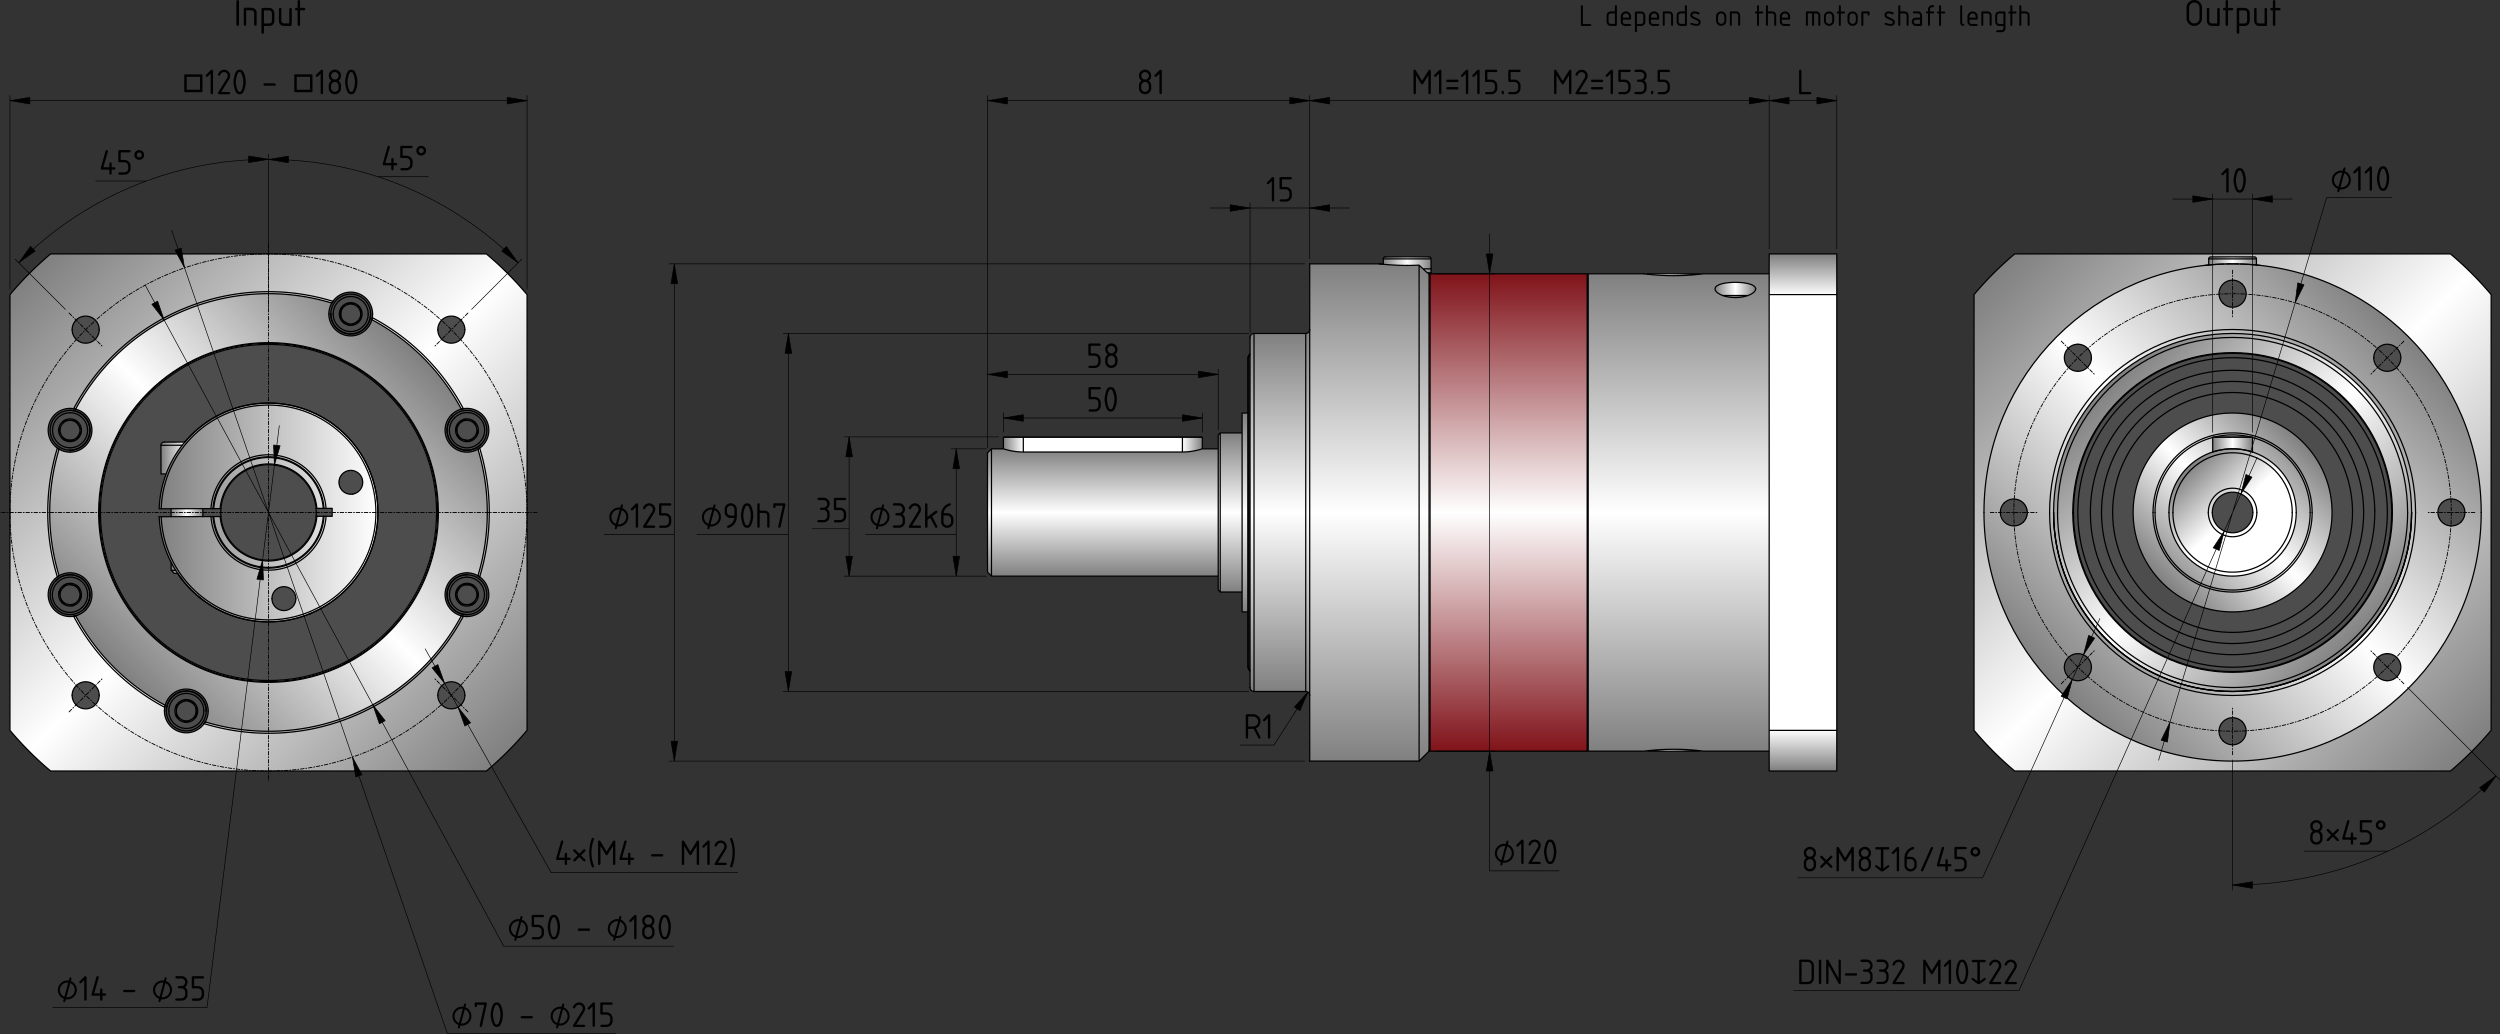
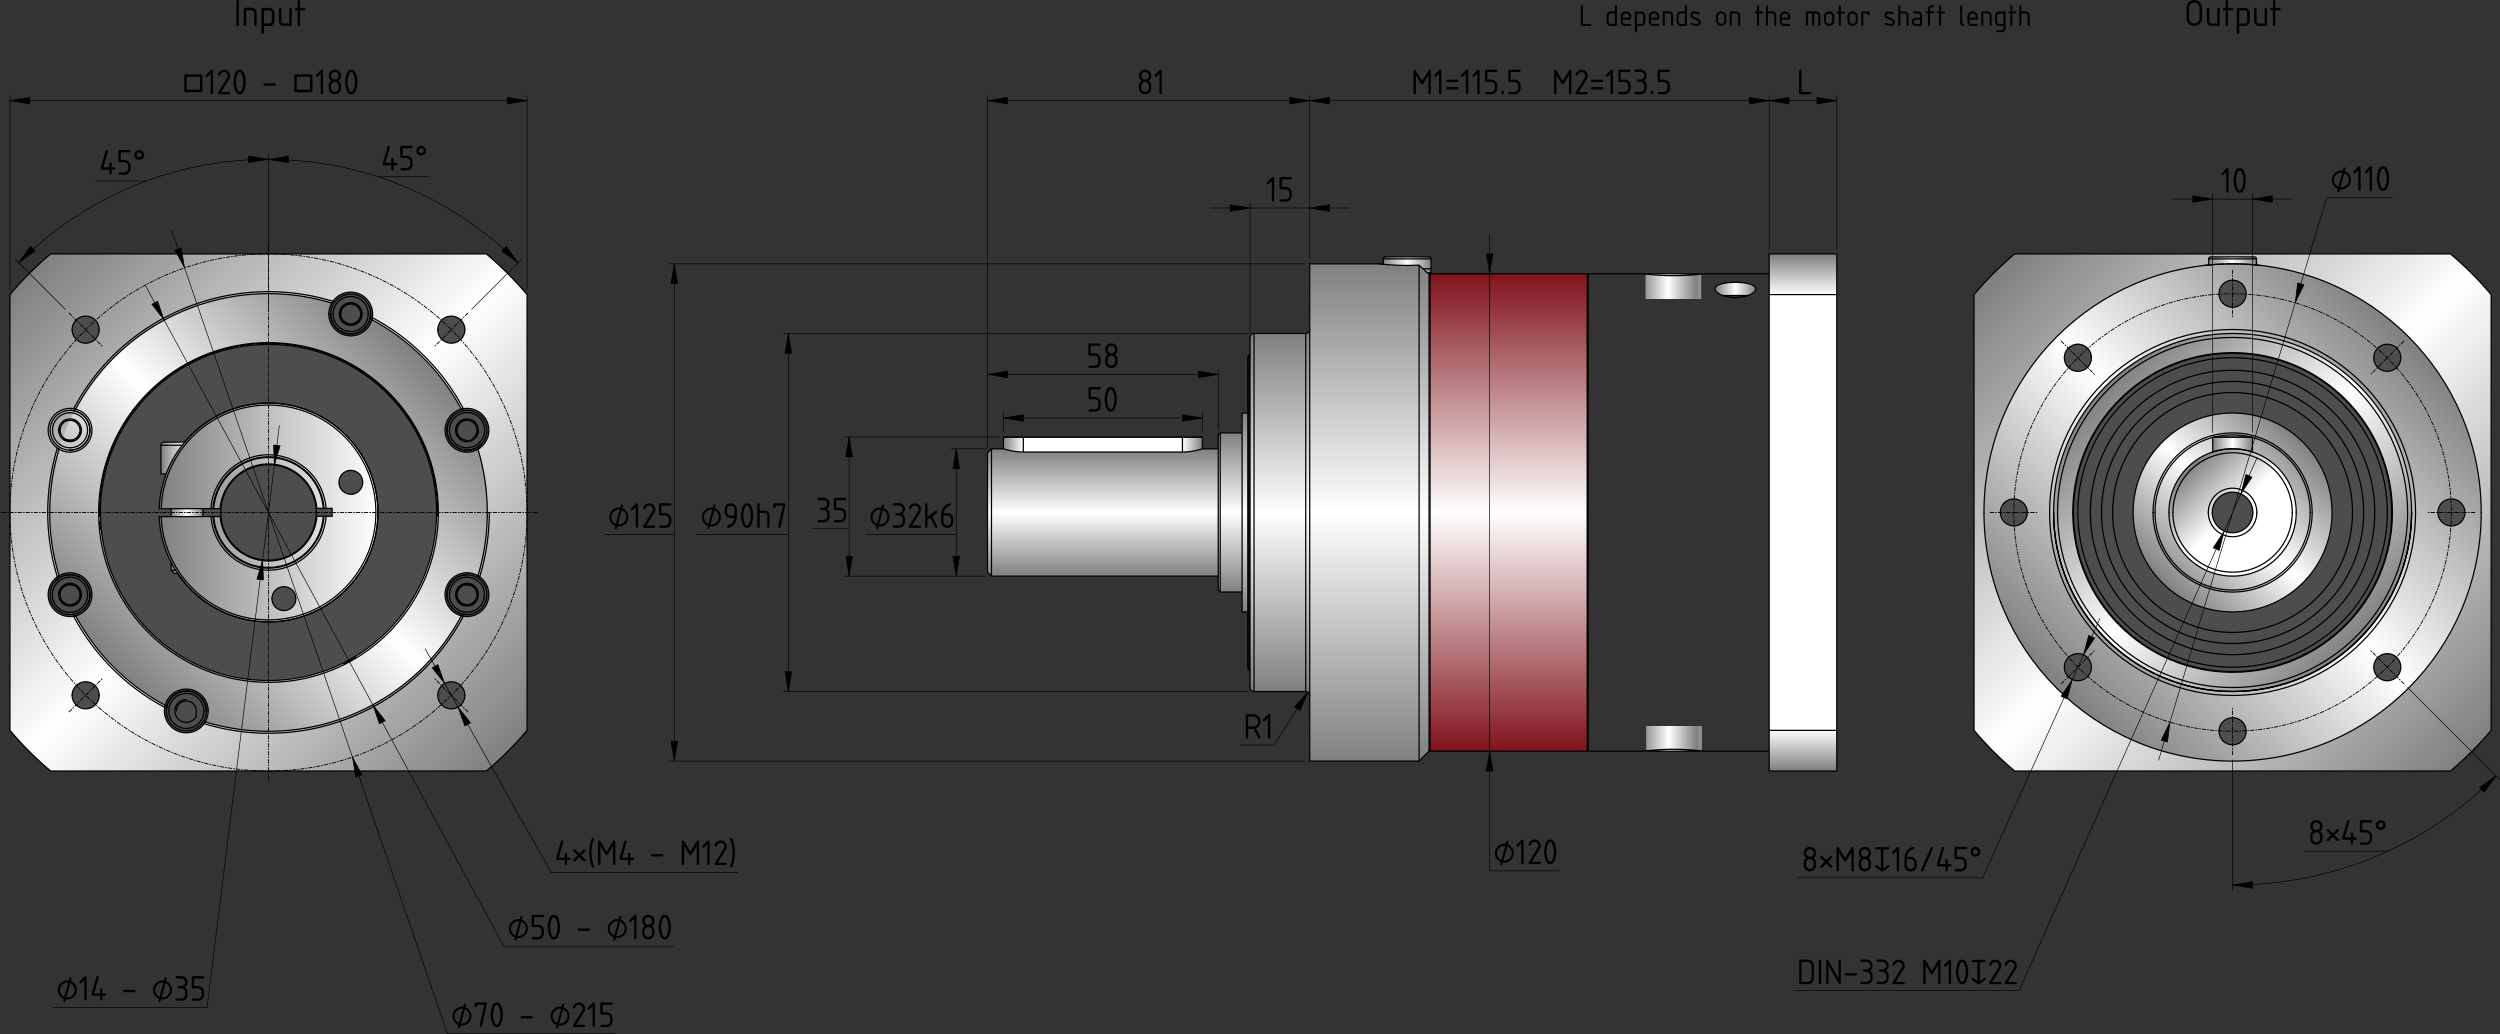
<svg xmlns="http://www.w3.org/2000/svg" xmlns:xlink="http://www.w3.org/1999/xlink" xml:space="preserve" width="1900.271" height="785.995" viewBox="0 0 502.78 207.961">
  <rect x="0" y="0" width="502.78" height="207.961" fill="#333333" stroke="none" />
  <defs>
    <linearGradient xlink:href="#a" id="c" x1="-180.363" x2="-132.28" y1="-63.298" y2="-15.215" gradientTransform="translate(581.37 141.921)" gradientUnits="userSpaceOnUse" spreadMethod="reflect" />
    <linearGradient id="a">
      <stop offset="0" stop-color="gray" />
      <stop offset="1" stop-color="#fff" />
    </linearGradient>
    <linearGradient xlink:href="#a" id="f" x1="296.661" x2="262.72" y1="-49.156" y2="-15.215" gradientTransform="translate(175.421 142.555) scale(1.042)" gradientUnits="userSpaceOnUse" spreadMethod="reflect" />
    <linearGradient id="b">
      <stop offset="0" stop-color="#80131a" />
      <stop offset="1" stop-color="#fff" />
    </linearGradient>
    <linearGradient xlink:href="#a" id="g" x1="236.98" x2="262.72" y1="-40.802" y2="-15.215" gradientTransform="matrix(.989 0 0 .995 189.257 141.842)" gradientUnits="userSpaceOnUse" spreadMethod="reflect" />
    <linearGradient xlink:href="#a" id="h" x1="278.141" x2="262.72" y1="-30.636" y2="-15.215" gradientTransform="translate(208.158 140.66) scale(.917)" gradientUnits="userSpaceOnUse" spreadMethod="reflect" />
    <linearGradient xlink:href="#a" id="i" x1="-180.363" x2="-132.28" y1="-63.298" y2="-15.215" gradientTransform="translate(186.37 141.92)" gradientUnits="userSpaceOnUse" spreadMethod="reflect" />
    <linearGradient xlink:href="#a" id="j" x1="-101.167" x2="-132.28" y1="-46.327" y2="-15.215" gradientTransform="translate(186.37 141.92)" gradientUnits="userSpaceOnUse" spreadMethod="reflect" />
    <linearGradient xlink:href="#a" id="k" x1="-151.902" x2="-148.701" y1="-22.971" y2="-22.978" gradientTransform="translate(186.37 141.92)" gradientUnits="userSpaceOnUse" spreadMethod="reflect" />
    <linearGradient xlink:href="#a" id="l" x1="-153.886" x2="-148.701" y1="-22.966" y2="-22.978" gradientTransform="translate(186.37 141.92)" gradientUnits="userSpaceOnUse" spreadMethod="reflect" />
    <linearGradient xlink:href="#a" id="m" x1="-154.283" x2="-110.277" y1="-15.212" y2="-15.212" gradientTransform="translate(186.37 141.92)" gradientUnits="userSpaceOnUse" />
    <linearGradient xlink:href="#a" id="n" x1="258.721" x2="262.72" y1="110.714" y2="110.714" gradientTransform="translate(186.37 .872)" gradientUnits="userSpaceOnUse" spreadMethod="reflect" />
    <linearGradient xlink:href="#a" id="o" x1="253.931" x2="262.72" y1="-24.52" y2="-15.215" gradientTransform="translate(186.37 141.921)" gradientUnits="userSpaceOnUse" />
    <linearGradient xlink:href="#a" id="w" x1="32.679" x2="32.679" y1="-35.215" y2="-15.215" gradientTransform="matrix(1.146 0 0 .8 209.547 115.237)" gradientUnits="userSpaceOnUse" spreadMethod="reflect" />
    <linearGradient xlink:href="#a" id="x" x1="31.13" x2="31.13" y1="-28.015" y2="-15.215" gradientTransform="translate(213.87 118.28)" gradientUnits="userSpaceOnUse" spreadMethod="reflect" />
    <linearGradient xlink:href="#a" id="y" x1="173.88" x2="177.88" y1="249.551" y2="249.551" gradientTransform="matrix(-1 0 0 1 415.68 -160.165)" gradientUnits="userSpaceOnUse" />
    <linearGradient xlink:href="#a" id="z" x1="173.88" x2="177.88" y1="249.551" y2="249.551" gradientTransform="translate(27.92 -160.165)" gradientUnits="userSpaceOnUse" />
    <linearGradient xlink:href="#a" id="p" x1="3085" x2="3145" y1="1277.5" y2="1277.5" gradientTransform="matrix(.093 0 0 .098 43.09 -46.079)" gradientUnits="userSpaceOnUse" spreadMethod="reflect" />
    <linearGradient xlink:href="#a" id="q" x1="3085" x2="3145" y1="1277.5" y2="1277.5" gradientTransform="matrix(.093 0 0 -.098 43.224 299.492)" gradientUnits="userSpaceOnUse" spreadMethod="reflect" />
    <linearGradient xlink:href="#a" id="r" x1="343.9" x2="343.9" y1="74.182" y2="122.182" gradientTransform="translate(11.99 4.524)" gradientUnits="userSpaceOnUse" spreadMethod="reflect" />
    <linearGradient xlink:href="#a" id="s" x1="2463.816" x2="2463.816" y1="484.754" y2="584.838" gradientTransform="matrix(.069 0 0 -.082 186.403 218.335)" gradientUnits="userSpaceOnUse" />
    <linearGradient xlink:href="#a" id="t" x1="2463.816" x2="2463.816" y1="484.754" y2="584.838" gradientTransform="matrix(.069 0 0 .082 186.403 35.078)" gradientUnits="userSpaceOnUse" />
    <linearGradient xlink:href="#a" id="u" x1="146.65" x2="150.73" y1="-59.378" y2="-59.378" gradientTransform="translate(198.36 141.921)" gradientUnits="userSpaceOnUse" spreadMethod="reflect" />
    <linearGradient xlink:href="#a" id="d" x1="3085" x2="3145" y1="1277.5" y2="1277.5" gradientTransform="matrix(.08 0 0 .098 197.491 -49.57)" gradientUnits="userSpaceOnUse" spreadMethod="reflect" />
    <linearGradient xlink:href="#a" id="e" x1="3085" x2="3145" y1="1277.5" y2="1277.5" gradientTransform="matrix(.08 0 0 .098 31.49 -49.57)" gradientUnits="userSpaceOnUse" spreadMethod="reflect" />
    <linearGradient xlink:href="#b" id="v" x1="319.29" x2="319.29" y1="78.706" y2="126.706" gradientUnits="userSpaceOnUse" spreadMethod="reflect" />
    <linearGradient xlink:href="#a" id="A" x1="251.09" x2="251.09" y1="106.706" y2="126.706" gradientUnits="userSpaceOnUse" spreadMethod="reflect" />
    <linearGradient xlink:href="#a" id="B" x1="262.69" x2="262.69" y1="90.706" y2="126.706" gradientUnits="userSpaceOnUse" spreadMethod="reflect" />
    <linearGradient xlink:href="#a" id="C" x1="285.49" x2="285.49" y1="176.706" y2="126.706" gradientUnits="userSpaceOnUse" spreadMethod="reflect" />
  </defs>
  <g transform="translate(-.09 -23.641)">
    <path fill="url(#c)" d="M405.273 74.707c-2.991 2.546-5.742 5.257-8.182 8.182v87.635c2.487 2.929 5.189 5.677 8.182 8.182h87.635c2.85-2.416 5.595-5.1 8.183-8.182V82.89c-2.487-2.916-5.175-5.674-8.183-8.182z" />
    <path fill="url(#d)" d="M453.89 75.706c0-.19-.127-.401-.4-.4h-8.8c-.262.008-.4.17-.4.4v4.573h9.6z" />
    <path fill="url(#e)" d="M287.89 75.706c0-.19-.127-.401-.4-.4h-8.8c-.263.008-.4.17-.4.4v4.573h9.6Z" />
    <circle cx="449.09" cy="126.706" r="50" fill="url(#f)" style="-inkscape-stroke:none" />
    <circle cx="449.09" cy="126.706" r="36" fill="url(#g)" style="-inkscape-stroke:none" />
    <circle cx="449.09" cy="126.706" r="32" fill="#4d4d4d" style="-inkscape-stroke:none" />
    <circle cx="449.09" cy="126.706" r="20" fill="url(#h)" style="-inkscape-stroke:none" />
    <circle cx="480.202" cy="157.819" r="2.72" fill="#4d4d4d" style="-inkscape-stroke:none" />
    <circle cx="493.09" cy="126.707" r="2.72" fill="#4d4d4d" style="-inkscape-stroke:none" />
    <circle cx="480.203" cy="95.594" r="2.72" fill="#4d4d4d" style="-inkscape-stroke:none" />
    <circle cx="449.09" cy="82.706" r="2.72" fill="#4d4d4d" style="-inkscape-stroke:none" />
    <circle cx="417.978" cy="95.593" r="2.72" fill="#4d4d4d" style="-inkscape-stroke:none" />
    <circle cx="405.166" cy="126.707" r="2.72" fill="#4d4d4d" style="-inkscape-stroke:none" />
    <circle cx="417.977" cy="157.819" r="2.72" fill="#4d4d4d" style="-inkscape-stroke:none" />
    <circle cx="449.09" cy="170.706" r="2.72" fill="#4d4d4d" style="-inkscape-stroke:none" />
    <path fill="url(#i)" d="M10.272 74.706c-2.99 2.546-5.742 5.258-8.182 8.182v87.636c2.487 2.928 5.19 5.677 8.182 8.182h87.636c2.85-2.416 5.595-5.1 8.182-8.182V82.888c-2.486-2.915-5.174-5.673-8.182-8.182z" />
    <ellipse cx="54.09" cy="126.706" fill="url(#j)" rx="44" ry="44.005" style="font-variation-settings:normal;-inkscape-stroke:none" />
    <circle cx="54.09" cy="126.706" r="33.8" fill="#4d4d4d" style="font-variation-settings:normal;-inkscape-stroke:none" />
    <path fill="url(#k)" d="m34.468 118.95 6.402-.015.05 20-5.789.014-.615-.612z" />
    <path fill="url(#l)" d="m32.472 118.955-.013-5.76a.64.64 0 0 1 .639-.642l7.756-.018.016 6.4z" />
    <path fill="url(#m)" d="M54.09 104.706a22.003 22.003 0 0 0-21.975 21.25l12.408-.028a9.6 9.6 0 0 1 9.567-8.822 9.6 9.6 0 0 1 9.564 8.779l3.233-.007.005 1.6-3.235.006a9.6 9.6 0 0 1-9.566 8.822 9.6 9.6 0 0 1-9.562-8.778l-12.41.028a22.003 22.003 0 0 0 21.972 21.156 22.003 22.003 0 0 0 22.002-22.003 22.003 22.003 0 0 0-22.002-22.003Z" style="font-variation-settings:normal;-inkscape-stroke:none" />
    <circle cx="70.615" cy="120.649" r="2.4" fill="#4d4d4d" style="font-variation-settings:normal;-inkscape-stroke:none" />
    <circle cx="90.86" cy="89.936" r="2.72" fill="#4d4d4d" style="font-variation-settings:normal;-inkscape-stroke:none" />
    <circle cx="90.86" cy="163.475" r="2.72" fill="#4d4d4d" style="font-variation-settings:normal;-inkscape-stroke:none" />
    <circle cx="17.32" cy="163.475" r="2.72" fill="#4d4d4d" style="font-variation-settings:normal;-inkscape-stroke:none" />
    <circle cx="17.32" cy="89.936" r="2.72" fill="#4d4d4d" style="font-variation-settings:normal;-inkscape-stroke:none" />
-     <circle cx="14.178" cy="110.174" r="4.4" fill="#4d4d4d" style="font-variation-settings:normal;-inkscape-stroke:none" />
    <circle cx="14.178" cy="143.226" r="4.4" fill="#4d4d4d" style="font-variation-settings:normal;-inkscape-stroke:none" />
    <circle cx="37.558" cy="166.618" r="4.4" fill="#4d4d4d" style="font-variation-settings:normal;-inkscape-stroke:none" />
    <circle cx="94.002" cy="143.238" r="4.4" fill="#4d4d4d" style="font-variation-settings:normal;-inkscape-stroke:none" />
    <circle cx="94.002" cy="110.187" r="4.4" fill="#4d4d4d" style="font-variation-settings:normal;-inkscape-stroke:none" />
    <circle cx="70.622" cy="86.794" r="4.4" fill="#4d4d4d" style="font-variation-settings:normal;-inkscape-stroke:none" />
    <circle cx="57.18" cy="144.032" r="2.4" fill="#4d4d4d" style="font-variation-settings:normal;-inkscape-stroke:none" />
    <path fill="url(#n)" d="M445.09 111.586v4.629h8v-4.629l-.08-.08h-7.84z" />
    <circle cx="449.09" cy="126.706" r="12.8" fill="url(#o)" style="-inkscape-stroke:none" />
    <circle cx="449.09" cy="126.706" r="4.08" fill="#4d4d4d" style="-inkscape-stroke:none" />
    <path fill="url(#p)" d="M342.223 79.197c0-.19-.148-.492-.466-.49H331.49c-.307.007-.467.26-.467.49v4.573h11.2z" />
    <path fill="url(#q)" d="M342.357 174.216c0 .19-.149.492-.467.49h-10.267c-.306-.008-.466-.26-.466-.49v-4.573h11.2z" />
-     <path fill="url(#r)" d="M319.49 78.707h11.2a48.09 48.09 0 0 0 12 0h13.2v96h-13.2c-5.108-.588-8.147-.41-12 0h-11.2" />
    <path fill="#fff" d="M355.89 82.889h13.6v87.635h-13.6z" />
    <path fill="url(#s)" d="M369.49 178.706v-8.182h-13.6v8.182z" />
    <path fill="url(#t)" d="M369.49 74.707v8.182h-13.6v-8.182z" />
    <path fill="url(#u)" d="M346.544 83.066s-1.534-.523-1.534-1.324c0-1.125 3.055-1.32 4.08-1.32 1.026 0 4.08.195 4.08 1.32 0 .801-1.533 1.324-1.533 1.324z" />
    <path fill="url(#v)" d="M287.69 78.706h31.6l.2.2v95.6l-.2.2h-31.6l-.2-.2v-95.6z" />
    <path fill="url(#w)" d="M249.8 87.065h-4.4l-.4.4v31.2l.4.4h4.4z" transform="translate(.09 23.641)" />
    <path fill="url(#x)" d="M245 90.265h-45.6l-.8.8v24l.8.8H245Z" transform="translate(.09 23.641)" />
    <path fill="#fff" d="M205.8 87.865h32v3.041h-32z" style="-inkscape-stroke:none" transform="translate(.09 23.641)" />
    <path fill="url(#y)" fill-rule="evenodd" d="M237.8 90.906c.53 0 1.05-.035 1.537-.096a13.5 13.5 0 0 0 1.291-.228 14.939 14.939 0 0 0 1.172-.317v-2.4h-4z" font-family="Sans Serif" font-size="31.75" font-weight="400" transform="translate(.09 23.641)" />
    <path fill="url(#z)" fill-rule="evenodd" d="M205.8 90.906c-.53 0-1.05-.035-1.537-.096a13.5 13.5 0 0 1-1.291-.228 14.939 14.939 0 0 1-1.172-.317v-2.4h4z" font-family="Sans Serif" font-size="31.75" font-weight="400" transform="translate(.09 23.641)" />
    <path fill="url(#A)" d="M249.89 106.706h1.2v40h-1.2z" style="-inkscape-stroke:none" />
    <path fill="#4d4d4d" stroke="#000" stroke-width=".265" d="m251.49 94.849-.4.737v62.24l.4.738z" />
    <path fill="url(#B)" d="M262.69 90.706h-10.4c-.374.035-.7.171-.8.8v70.4c.112.728.476.703.8.8h10.4c.425.06.755.243.8.8v-73.59c-.17.759-.496.72-.8.79z" />
    <path fill="url(#C)" d="M277.49 76.706h-14v100h22l2-2v-96l-.2-.2h-.155l-1.645-1.543c-2.982.064-5.437.081-8-.257z" />
  </g>
  <g fill="none" stroke="#000" stroke-linecap="round" stroke-linejoin="bevel" stroke-width=".25" font-family="Sans Serif" font-size="31.75" font-weight="400">
    <path d="M251 102.662v31.523m0-62.24v30.717m32-49.282a49.688 49.688 0 0 1-5.6-.315" />
    <path d="M277.4 53.065a57.718 57.718 0 0 0 .8.084m8.845 1.716c-.5-.459-1.056-.98-1.645-1.543m0 0a49.953 49.953 0 0 1-2.4.058m-31.6 49.685v-35.2m12 35.2v-50m22 50V53.322m2 49.743v-48m0 96v-48m-2 50v-50m-22 50v-50m-12 35.2v-35.2m35.645-48.2h.755m-1.616-.8h1.616m0 0h-1.616m-3.184-2.4h4.4m-4.4 0h-4.4m0 0h4.4m53.6 3.777a47.79 47.79 0 0 1-6-.377m18.4 4.78a8.332 8.332 0 0 1-1.606-.158 6.022 6.022 0 0 1-1.315-.416c-.368-.17-.657-.362-.852-.559-.203-.204-.307-.412-.307-.61m0-.001c0-.19.093-.365.28-.526.194-.167.479-.31.854-.43.379-.119.824-.21 1.336-.271.253-.031.515-.054.785-.07.272-.015.547-.023.825-.023m0 0c.548 0 1.107.031 1.609.092.253.03.492.07.719.115.224.045.43.098.616.157.378.12.664.263.857.43.186.162.279.337.279.526" />
    <path d="M353.08 58.101c0 .2-.105.408-.309.613-.195.196-.484.388-.852.558a5.309 5.309 0 0 1-.604.232 6.763 6.763 0 0 1-.708.183c-.493.1-1.05.158-1.607.158m-6.4-4.78a46.382 46.382 0 0 1-1.755.188 48.277 48.277 0 0 1-4.245.189m-17.2 47.623v-48m11.643 95.947-.325.039m-.118.014a49.6 49.6 0 0 1 3.703-.32 47.292 47.292 0 0 1 2.297-.056m0 0a47.73 47.73 0 0 1 6 .376m-23.2 0v-48m50-52v8.182m0 0v87.636m0 0v8.182m-13.6-8.182v8.182m0-95.818v87.636m0-95.818v8.182m0 0h13.6m0 87.636h-13.6m0 8.182h13.6m0-104h-13.6m-19.2 4h5.2m-10.4 0h5.2m12.4 4.36h2.546m-5.093 0H349m-7.2 91.64h-5.2m0 0h-5.2m-12.2-81.941V55.065m-31.6 0v14.06m31.6 81.94v-81.94m-31.6-.001v81.941m-36.2-16.142a.884.884 0 0 1-.4-.738m.4-62.977a.884.884 0 0 0-.4.737m1.2-4.88a.8.8 0 0 0-.8.8m11.2-.8h-10.4m10.4 72a.8.8 0 0 1 .8.8m14-86.8h-14m24 2-.2-.2m.2 96.2-2 2m0 0h-22m-.8-86a.8.8 0 0 0 .8-.8m-.8 72.8h-10.4m0 0a.8.8 0 0 1-.8-.8m36.4-83.4v-.8m-9.483-2.283a.4.4 0 0 0-.117.283m0 0v1.084m9.6-1.084v2m-.117-2.283a.4.4 0 0 1 .117.283m-.117-.283a.4.4 0 0 0-.283-.117m-9.083.117a.4.4 0 0 1 .283-.117m77.2 3.4h-13.2m-12 0h-11.2m36.4 96h-13.2m-12 0h-11.2m22.4-96 .084.084m-10.484-.084-.084.084m10.484 95.916.084-.084m-10.484.084-.084-.084M319.4 55.265l-.2-.2m-31.8.2.2-.2m31.6 0h-31.6m31.6 96h-31.6m-.2-.2.2.2m31.8-.2-.2.2m-67-48v-36m10.4 36v-36m0 72v-36m-10.4 36v-36m26-51h4.8m0 0h4.8M449 87.945h-4m0 2.961v-2.96m8 2.96v-2.96m0-.001h-4m-3.92-.08h7.84m.08.08-.08-.08m-7.92.08.08-.08m28.038 14.888c-.172-13.32-11.11-23.978-24.43-23.806-13.32.173-23.978 11.11-23.806 24.43" />
    <path d="M475.358 102.724c-.189-14.557-12.142-26.205-26.7-26.017-14.556.189-26.204 12.143-26.016 26.7" />
    <path d="M422.642 103.407c.189 14.557 12.142 26.205 26.7 26.016 14.556-.188 26.204-12.142 26.016-26.7" />
    <path d="M424.882 103.378c.172 13.32 11.11 23.978 24.43 23.805 13.32-.172 23.978-11.11 23.806-24.43" />
    <path d="M477.598 102.695c.204 15.794-12.434 28.763-28.228 28.968-15.794.204-28.763-12.433-28.968-28.227" />
    <path d="M420.402 103.436c-.204-15.794 12.434-28.764 28.228-28.968 15.794-.205 28.763 12.433 28.968 28.227" />
    <path d="M464.6 103.065A15.6 15.6 0 0 0 453 87.987m-.49-.122a15.6 15.6 0 0 0-7.02 0m-.49.122a15.6 15.6 0 0 0-11.6 15.078" />
    <path d="M433 103.065c0-8.837 7.164-16 16-16 8.837 0 16 7.164 16 16" />
    <path d="M461 103.065c0-6.627-5.372-12-12-12-6.627 0-12 5.373-12 12" />
    <path d="M436.2 103.065c0-7.07 5.73-12.8 12.8-12.8s12.8 5.731 12.8 12.8m-7.92 0a4.88 4.88 0 1 1-9.76 0" />
    <path d="M444.92 103.065a4.08 4.08 0 0 0 8.16 0M445 90.906a12.788 12.788 0 0 1 7.692-.097c.2.06.308.098.308.097" />
    <path d="M437 103.065c0 6.628 5.372 12 12 12 6.627 0 12-5.372 12-12m-16.88 0a4.88 4.88 0 1 1 9.76 0" />
    <path d="M461.8 103.065c0 7.07-5.73 12.8-12.8 12.8s-12.8-5.73-12.8-12.8" />
    <path d="M433.4 103.065c0 8.616 6.984 15.6 15.6 15.6 8.615 0 15.6-6.984 15.6-15.6" />
    <path d="M465 103.065c0 8.837-7.164 16-16 16-8.837 0-16-7.163-16-16m20.08 0a4.08 4.08 0 0 0-8.16 0m9.68-49.685c.002 0-.134-.016-.393-.043m-.055-.006a49.347 49.347 0 0 0-3.558-.24m-.348-.011a50.238 50.238 0 0 0-2.491 0m-.347.01a50.271 50.271 0 0 0-4.007.29m10.659-.058.54.058m36.477 47.762a2.72 2.72 0 0 0 3.846 3.847m-14.811 26.469a2.72 2.72 0 1 0 0 5.44m-29.189 8.244a2.72 2.72 0 0 0-3.847 3.847m-26.469-14.811a2.72 2.72 0 1 0-5.44 0m-8.244-29.19a2.72 2.72 0 0 0-3.846-3.847m14.811-26.469a2.72 2.72 0 1 0 0-5.44m29.189-8.243a2.72 2.72 0 0 0 3.847-3.847m26.469 14.811a2.72 2.72 0 1 0 5.44 0" />
    <path d="M417 103.065c0 17.673 14.326 32 32 32 17.673 0 32-14.326 32-32" />
    <path d="M416.854 103.065c0 17.753 14.392 32.146 32.146 32.146 17.753 0 32.145-14.392 32.146-32.145" />
    <path d="M485 103.066c0-19.883-16.117-36-36-36-19.882-.001-36 16.117-36 35.999" />
    <path d="M413 103.065c0 19.882 16.117 36 36 36 19.882 0 36-16.117 36-36" />
    <path d="M499 103.066c0-27.614-22.385-50-50-50-27.614-.001-50 22.384-50 49.999" />
    <path d="M399 103.065c0 27.614 22.385 50 50 50 27.614 0 50-22.385 50-50" />
    <path d="M494.923 104.99a2.72 2.72 0 0 0-3.846-3.848m-10.965 35.756a2.72 2.72 0 0 0 0-5.44m-33.036 17.531a2.72 2.72 0 0 0 3.847-3.847m-35.756-10.964a2.72 2.72 0 0 0 5.44 0m-17.53-33.037a2.72 2.72 0 0 0 3.846 3.847m10.965-35.756a2.72 2.72 0 0 0 0 5.44m33.036-17.53a2.72 2.72 0 0 0-3.847 3.847m35.756 10.964a2.72 2.72 0 0 0-5.44 0M413 103.065c0 19.882 16.117 36 36 36 19.882 0 36-16.117 36-36" />
    <path d="M481.146 103.066c0-17.754-14.392-32.146-32.146-32.146-17.753 0-32.145 14.391-32.146 32.145" />
    <path d="M481 103.066c0-17.673-14.326-32-32-32-17.673-.001-32 14.326-32 31.999m36.683-51.283a.4.4 0 0 1 .118.283m-9.483-.283a.4.4 0 0 0-.117.283m-.001 0v1.231m9.6-1.231v1.231m-.4-1.631a.4.4 0 0 1 .283.117m-9.083-.117a.4.4 0 0 0-.282.117m9.082-.117H449m-1.8 0h-2.6m0 0h8.8m-4.4 0h-1.8" />
    <path d="M469 103.065c0-11.045-8.954-20-20-20-11.045 0-20 8.954-20 20m0 0c0 11.046 8.954 20 20 20 11.045 0 20-8.954 20-20m-72-43.818a68.001 68.001 0 0 1 8.183-8.182M397 146.882V59.247m8.182 95.818a68.001 68.001 0 0 1-8.183-8.183m95.818 8.184-87.635-.001M501 146.884a68.001 68.001 0 0 1-8.183 8.182M501 59.248v87.636m-8.182-95.818a68.001 68.001 0 0 1 8.183 8.182m-95.818-8.183h87.635" />
    <path d="M480.117 102.662a31.095 31.095 0 0 1-2.97 13.677 31.127 31.127 0 0 1-20.097 16.787 31.136 31.136 0 0 1-15.32.198 31.138 31.138 0 0 1-12.887-6.55 31.127 31.127 0 0 1-10.96-23.306m0 0a31.095 31.095 0 0 1 2.97-13.676 31.127 31.127 0 0 1 20.097-16.787 31.136 31.136 0 0 1 15.32-.199 31.138 31.138 0 0 1 12.887 6.55 31.127 31.127 0 0 1 10.96 23.306" />
    <path d="M484.2 103.066c0-19.44-15.76-35.2-35.2-35.2-19.44-.001-35.2 15.758-35.2 35.199" />
    <path d="M412.2 103.065c0 20.324 16.476 36.8 36.8 36.8 20.324 0 36.8-16.475 36.8-36.8" />
    <path d="M485.8 103.066c0-20.324-16.476-36.8-36.8-36.8-20.324-.001-36.8 16.475-36.8 36.799" />
    <path d="M413 103.065c0 19.882 16.117 36 36 36 19.882 0 36-16.117 36-36" />
    <path d="M413.8 103.065c0 19.44 15.76 35.2 35.2 35.2 19.44 0 35.2-15.759 35.2-35.2m-40-51h9.6M69.302 72.703l-.474-.234m-.439-.209L68 72.08m4.8 2.656s-.074-.05-.21-.138a34.203 34.203 0 0 0-.917-.579" />
    <path d="M72.034 74.242a34.645 34.645 0 0 1 .766.494m-52.79 27.481.009-.264m67.961-.034c-.003-.113-.007-.22-.012-.32m-.012-.269-.022-.381m.059 2.805c.005-.235.007-.464.007-.689M71.593 132.16a33.773 33.773 0 0 1-2.235 1.239l-.224.112" />
    <path d="M88 103.065c0 .226-.002.455-.007.689m-67.986 0a32.283 32.283 0 0 1-.007-.689m.05 1.852a33.702 33.702 0 0 0 .117 1.516" />
    <path d="M20 103.065c0 .226.002.455.007.689m55.997-.689a22.004 22.004 0 0 1-40.289 12.242M20.2 103.065c0-18.667 15.133-33.8 33.8-33.8 18.667 0 33.8 15.133 33.8 33.8" />
    <path d="M87.8 103.065c0 18.667-15.133 33.8-33.8 33.8-18.667 0-33.8-15.133-33.8-33.8" />
    <path d="M37.16 88.903a22.004 22.004 0 0 1 38.844 14.162" />
    <path d="M70.103 94.646a2.4 2.4 0 1 1 .844 4.725m-11.452 21.014a2.4 2.4 0 0 1-4.8.011m-14.765-.418c.265.22.431.349.429.348m3.197-36.624-.098.053m-7.178 32.349c.137.186.278.372.424.557" />
    <path d="M76 103.016c.027 11.994-9.558 21.8-21.55 22.045-11.992.245-21.97-9.16-22.434-21.146m10.811-1.625-.401.001m-10.013.023 10.013-.023m-10.013.023h-.4m38.934-2.944a2.4 2.4 0 0 1-.844-4.724" />
    <path d="M54.695 120.396a2.4 2.4 0 0 1 4.8-.01m-17.069-18.095a11.6 11.6 0 0 1 23.145-.052m-.001.001 1.228-.004m0 0 .004 1.6m0 0-1.228.003m0 .001a11.6 11.6 0 0 1-23.145.051m.001 0-10.013.023" />
    <path d="M32.417 103.914c.462 11.764 10.261 20.991 22.032 20.747 11.77-.245 21.178-9.871 21.15-21.645-.026-11.773-9.476-21.356-21.248-21.548-11.772-.191-21.529 9.08-21.938 20.846" />
    <path d="M32.013 102.315c.409-11.987 10.345-21.438 22.337-21.247 11.993.191 21.623 9.953 21.65 21.948m-43.984.899.4-.001m10.014-.023h.4m22.343-.051h.401m-.004-1.6h-.4M33.008 88.913a.64.64 0 0 0-.639.641m2.057 25.142.898-.002m5.478-10.799-.004-1.6m-6.372 12.401-.004-1.594m-.02-9.192-.004-1.6m.643 12.998.68-.001m-.68.001-.615-.612m-1.014-19.384-1.03.002m0 0-.013-5.76" />
    <path d="m37.164 88.903-1.988.005-1.35.003-.818.002m11.427 14.974a9.6 9.6 0 0 0 19.133-.043m-19.168-.757c0 .267.012.534.035.8m19.133-.043c.022-.267.033-.533.032-.8m-20.61.846 1.285-.003" />
    <path d="M42.99 103.89a11.04 11.04 0 0 0 22.023-.05m-1.284.003 1.284-.003" />
    <path d="M63.729 103.843a9.76 9.76 0 0 1-19.454.044" />
    <path d="M65.173 103.84a11.2 11.2 0 0 1-22.343.05m22.18-1.65-1.285.003m1.285-.003a11.04 11.04 0 0 0-22.023.05m1.284-.003-1.284.003" />
    <path d="M44.271 102.287a9.76 9.76 0 0 1 19.454-.044m-19.293.044a9.58 9.58 0 0 0-.032.8" />
    <path d="M63.565 102.244a9.6 9.6 0 0 0-19.133.043m19.168.757c0-.267-.012-.534-.035-.8" />
    <path d="M42.827 102.29a11.2 11.2 0 0 1 22.343-.05m-22.183.05h-.16m1.605-.003h-.16m-1.442 1.603h.16m1.285-.003h.16m20.578-.047h.16m-1.605.004h.16m1.442-1.604h-.16m-1.285.003h-.16m32.904-12.129c.197-.141.383-.298.554-.47m-.903.696c.119-.07.235-.145.349-.226M90.8 83.422a4.4 4.4 0 0 0 5.32 6.917" />
    <path d="M96.12 90.34c.12-.07.236-.146.349-.226m-3.281 33.823c.24.04.481.06.724.06m-1.13-.147c.133.035.268.064.406.087m.724-8.74a4.4 4.4 0 0 0-1.13 8.653" />
    <path d="M92.782 123.85c.134.035.27.064.406.087m-60.06 18.316c-.04.24-.06.481-.06.724m.148-1.13a4.415 4.415 0 0 0-.088.406m8.74.724a4.4 4.4 0 0 0-8.652-1.13" />
    <path d="M33.216 141.847c-.036.134-.065.27-.088.406m-21.597-26.236c-.197.14-.382.298-.554.469m.903-.695c-.119.07-.235.145-.349.226m5.669 6.691a4.4 4.4 0 0 0-5.32-6.917" />
    <path d="M11.88 115.791c-.12.07-.236.145-.349.226m3.281-33.824c-.24-.04-.481-.06-.724-.06m1.13.147a4.415 4.415 0 0 0-.406-.087m-.724 8.74a4.4 4.4 0 0 0 1.13-8.652" />
    <path d="M15.218 82.28a4.412 4.412 0 0 0-.406-.087m60.06-18.316c.04-.24.06-.481.06-.723m-.148 1.13c.036-.134.065-.27.088-.407m-8.74-.723a4.4 4.4 0 0 0 8.652 1.13" />
    <path d="M74.784 64.284c.036-.134.065-.27.088-.407M14.51 139.835a2.72 2.72 0 0 0 5.44 0m-5.44-73.539a2.72 2.72 0 1 0 5.44 0m68.1 0a2.72 2.72 0 1 0 5.44 0m-5.44 73.539a2.72 2.72 0 1 0 5.44 0m-5.33-36.77c0 18.866-15.294 34.16-34.16 34.16-18.866 0-34.16-15.294-34.16-34.16" />
-     <path d="M20 103.065c0 18.778 15.222 34 34 34s34-15.222 34-34m8.469-12.951a44.398 44.398 0 0 1 1.931 12.951" />
    <path d="M98 103.065a44 44 0 0 0-1.88-12.726m-3.338-8.059a44 44 0 0 0-17.998-17.996" />
    <path d="M74.872 63.877a44.4 44.4 0 0 1 18.316 18.316m0 0a4.415 4.415 0 0 0-.406.088m3.338 33.51A44 44 0 0 0 98 103.065" />
    <path d="M98.4 103.065c0 4.39-.65 8.754-1.931 12.952m0 0a4.398 4.398 0 0 0-.35-.226m-54.845 29.394c20.06 6.06 41.61-2.866 51.508-21.335" />
    <path d="M93.188 123.937c-9.98 18.74-31.831 27.79-52.14 21.597m0 0c.082-.113.157-.23.226-.35M15.218 123.85a44 44 0 0 0 17.998 17.997" />
    <path d="M33.128 142.253a44.4 44.4 0 0 1-18.316-18.316" />
    <path d="M14.812 123.937c.138-.023.273-.052.406-.087M11.88 90.34a44.001 44.001 0 0 0 0 25.451" />
    <path d="M11.531 116.017a44.399 44.399 0 0 1 0-25.903m0 0c.114.08.23.156.35.225M88 103.065c0-18.777-15.222-34-34-34s-34 15.223-34 34m73.912 20.932a4.4 4.4 0 0 0 2.557-7.98m-63.401 26.96a4.4 4.4 0 0 0 7.98 2.557m-30.071-29.048a4.4 4.4 0 0 0 3.835 7.451m-.724-41.804a4.4 4.4 0 0 0-2.557 7.98" />
    <path d="M14.812 82.193c9.98-18.74 31.831-27.79 52.14-21.597m7.98 2.558a4.4 4.4 0 0 0-7.98-2.558m30.071 29.049a4.4 4.4 0 0 0-3.835-7.452M19.95 139.835a2.72 2.72 0 1 0-5.44 0m5.44-73.539a2.72 2.72 0 1 0-5.44 0m78.98 0a2.72 2.72 0 0 0-5.44 0m5.44 73.539a2.72 2.72 0 1 0-5.44 0m17.95 7.048V59.247m0 0a68.008 68.008 0 0 0-8.182-8.182m0 0H10.182m0 0A68.008 68.008 0 0 0 2 59.247m0 0v87.636m0 0a68.008 68.008 0 0 0 8.182 8.182m0 0h87.636m0 0a68.008 68.008 0 0 0 8.182-8.182" />
    <path d="M66.726 60.946c-20.06-6.06-41.61 2.865-51.508 21.335m77.564-.001a4.4 4.4 0 0 0-1.982 1.142M66.726 60.946a4.4 4.4 0 0 0-.594 2.208M11.88 90.34a4.4 4.4 0 0 0 2.208.593m1.13 32.917a4.4 4.4 0 0 0 1.982-1.142m24.074 22.477a4.4 4.4 0 0 0 .594-2.208m54.252-27.186a4.4 4.4 0 0 0-2.208-.594" />
    <path d="M19.84 103.065c0-18.866 15.294-34.16 34.16-34.16 18.866 0 34.16 15.294 34.16 34.16M66.952 60.596c-.082.114-.157.23-.226.35" />
    <path d="M66.952 60.596a4.44 4.44 0 0 0-.226.35M11.531 90.114c.113.08.23.156.35.225m2.931 33.598c.137-.023.272-.052.406-.087m25.83 21.684a4.44 4.44 0 0 0 .226-.35m55.195-29.167a4.379 4.379 0 0 0-.35-.226m-2.931-33.598a4.412 4.412 0 0 0-.406.088M62.4 123.398a.202.202 0 0 0-.034.019" />
    <path d="M62.4 123.398a.202.202 0 0 0-.034.019m.073-.03a.204.204 0 0 0-.038.011" />
    <path d="M62.439 123.387a.204.204 0 0 0-.038.011m4.131-60.244a4 4 0 0 1 8 0m-2 0a2 2 0 0 1-1 1.732m0 0a2 2 0 0 1-2 0" />
    <path d="M69.532 64.886a2 2 0 0 1-1-1.732m0-1.112v1.112" />
    <path d="M68.532 63.154a2 2 0 0 1 1-1.732m0 0-.962.555m1.924-1.111-.962.556m0 0a2 2 0 0 1 2 0m0 0-.962-.556m1.924 1.111-.962-.555m0 0a2 2 0 0 1 1 1.732m0 0v-1.112m0 2.223v-1.111m-1 1.732.962-.556m-1.924 1.111.962-.555m-2 0 .962.555M68.57 64.33l.962.556m-1-1.732v1.11m3.962-2.287.038.022m-1.962-1.133 1.924 1.111m-1.962-1.133.038.022m-.076 0 .038-.022m-1.962 1.133 1.924-1.111m-1.962 1.133.038-.022m3.962 2.288v.043m0-2.266v2.223m0-2.266v.043m-4 0V62m0 2.265v-2.223m0 2.266v-.043m2.038 1.176-.038.022m1.962-1.133-1.925 1.111m1.963-1.133-.038.022m-3.924 0-.038-.022m.038.022 1.924 1.111m.038.022-.038-.022m0 0a2.288 2.288 0 0 1-1.924-1.111m-.038-.065a2.288 2.288 0 0 1 0-2.223m.038-.065a2.288 2.288 0 0 1 1.924-1.111m.076 0c.79.013 1.518.433 1.924 1.111m.038.065a2.288 2.288 0 0 1 0 2.223m-.038.065a2.288 2.288 0 0 1-1.925 1.111" />
    <path d="M74.532 63.154a4 4 0 1 1-8 0m24.551 20.551a4 4 0 0 1 5.657 5.657" />
-     <path d="M95.326 87.948a2 2 0 0 1-1.932.517" />
    <path d="M93.394 88.465a2 2 0 0 1-1.414-1.414m0-.001a2 2 0 0 1 .517-1.93m.786-.787-.786.786m0 .001a2 2 0 0 1 1.932-.519m.001 0-1.074-.287m2.147.575-1.074-.288m.001 0a2 2 0 0 1 1.413 1.415m0 0-.287-1.074m.575 2.148-.288-1.074m0 0a2 2 0 0 1-.517 1.932m0 0 .786-.786m-1.572 1.571.786-.785m-1.932.517 1.073.288m-2.147-.575 1.074.287M91.98 87.05l.287 1.074m-.575-2.146.288 1.073m.517-1.931-.785.785m4.419 1.185.011.041m-.586-2.189.575 2.147m-.586-2.189.01.042m-.052-.053.042.011m-2.189-.586 2.147.575m-2.189-.586.042.01m1.184 4.42-.03.031m1.602-1.602-1.572 1.571m1.602-1.602-.03.03m-2.829-2.828.03-.03m-1.601 1.602 1.571-1.572m-1.603 1.603.032-.031m.608 2.273-.041-.012m2.188.587-2.147-.575m2.19.586-.043-.011m-2.775-2.775-.011-.042m.011.042.575 2.146m.012.042-.012-.042m0 0a2.288 2.288 0 0 1-.575-2.146m.02-.073a2.288 2.288 0 0 1 1.571-1.572" />
    <path d="M93.356 84.314a2.288 2.288 0 0 1 2.147.575m.053.053c.55.568.767 1.38.575 2.147m-.019.073a2.288 2.288 0 0 1-1.572 1.571m-.073.02a2.288 2.288 0 0 1-2.147-.575" />
    <path d="M96.74 89.362a4 4 0 1 1-5.657-5.657m2.829 31.892a4 4 0 0 1 0 8m0-2a2 2 0 0 1-1.733-1m.001 0a2 2 0 0 1 0-2m0 0a2 2 0 0 1 1.732-1m1.111 0h-1.111" />
    <path d="M93.912 117.597a2 2 0 0 1 1.732 1m0 0-.556-.962m1.112 1.925-.556-.963m0 0a2 2 0 0 1 0 2m0 0 .555-.962m-1.111 1.925.556-.963m0 0a2 2 0 0 1-1.732 1m0 0h1.11m-2.222 0h1.112m-1.732-1 .555.963m-1.111-1.925.555.962m.001-2-.556.963m1.111-1.925-.556.962m1.733-1H92.8m2.288 3.963-.022.037m1.134-1.962-1.112 1.925m1.133-1.963-.022.038m.001-.075.021.037m-1.133-1.962 1.111 1.925m-1.133-1.963.022.038m-2.288 3.962h-.043m2.266 0H92.8m2.266 0h-.043m0-4h.043m-2.266 0h2.223m-2.266 0h.043m-1.176 2.038-.022-.038m1.133 1.963-1.111-1.925m1.133 1.962-.022-.037m0-3.925.022-.038m-.022.038-1.111 1.925m-.022.037.022-.037m0 0a2.288 2.288 0 0 1 1.111-1.925m.065-.038a2.288 2.288 0 0 1 2.223 0" />
    <path d="M95.088 117.635a2.288 2.288 0 0 1 1.111 1.925m.001.075a2.288 2.288 0 0 1-1.112 1.925m-.065.037a2.288 2.288 0 0 1-2.223 0m-.065-.037a2.288 2.288 0 0 1-1.111-1.925" />
    <path d="M93.912 123.597a4 4 0 1 1 0-8m-52.444 27.38a4 4 0 0 1-8 0m2 0a2 2 0 0 1 1-1.732m0 0a2 2 0 0 1 2 0m0 0a2 2 0 0 1 1 1.732m0 1.111v-1.111" />
-     <path d="M39.468 142.977a2 2 0 0 1-1 1.732m0 0 .962-.556m-1.924 1.112.962-.556m0 0a2 2 0 0 1-2 0m0 0 .962.556m-1.924-1.112.962.556m0 0a2 2 0 0 1-1-1.732m0 0v1.111m0-2.222v1.11m1-1.731-.962.555m1.924-1.11-.962.555m2 0-.962-.556m1.924 1.111-.962-.555m1 1.732v-1.111m-3.962 2.287-.038-.021m1.962 1.133-1.924-1.112m1.962 1.133-.038-.021m.076 0-.038.021m1.962-1.133-1.924 1.112m1.962-1.133-.038.021m-3.962-2.287v-.044m0 2.266v-2.222m0 2.266v-.044m4 0v.044m0-2.266v2.222m0-2.266v.044m-2.038-1.176.038-.023m-1.962 1.133 1.924-1.11m-1.962 1.132.038-.022m3.924 0 .038.022m-.038-.022-1.924-1.11m-.038-.023.038.022m0 .001c.79.012 1.518.432 1.924 1.11m.038.066a2.288 2.288 0 0 1 0 2.222" />
    <path d="M39.43 144.153a2.288 2.288 0 0 1-1.924 1.112m-.076 0a2.288 2.288 0 0 1-1.924-1.112m-.038-.065a2.288 2.288 0 0 1 0-2.222m.038-.066a2.288 2.288 0 0 1 1.924-1.11" />
    <path d="M33.468 142.977a4 4 0 1 1 8 0m-24.551-20.551a4 4 0 0 1-5.657-5.657" />
    <path d="M12.674 118.183a2 2 0 0 1 1.932-.518m0 0a2 2 0 0 1 1.414 1.415" />
    <path d="M16.02 119.08a2 2 0 0 1-.517 1.931m-.786.786.786-.786m0 0a2 2 0 0 1-1.932.518m-.001 0 1.074.288m-2.147-.576 1.074.288m-.001 0a2 2 0 0 1-1.413-1.414m0 0 .287 1.073m-.575-2.147.288 1.074m0 0a2 2 0 0 1 .517-1.932m0 0-.786.786m1.572-1.572-.786.786m1.932-.518-1.073-.287m2.147.575-1.074-.288m1.414 1.415-.287-1.074m.575 2.147-.288-1.073m-.517 1.931.785-.785m-4.419-1.185-.011-.042m.586 2.189-.575-2.147m.586 2.189-.01-.042m.052.053-.042-.01m2.189.586-2.147-.576m2.189.587-.042-.011m-1.184-4.42.03-.03m-1.602 1.602 1.572-1.572M11.858 119l.03-.031m2.829 2.828-.03.03m1.601-1.601-1.571 1.571m1.603-1.602-.032.03m-.608-2.272.041.011m-2.188-.586 2.147.575m-2.19-.587.043.012m2.775 2.775.011.042m-.011-.042-.575-2.147m-.012-.042.012.042m0 0c.55.568.767 1.38.575 2.147" />
    <path d="M16.288 120.226a2.288 2.288 0 0 1-1.571 1.571m-.073.02a2.288 2.288 0 0 1-2.147-.576m-.053-.053a2.288 2.288 0 0 1-.575-2.147m.019-.072a2.288 2.288 0 0 1 1.572-1.572m.073-.019a2.288 2.288 0 0 1 2.147.575" />
    <path d="M11.26 116.769a4 4 0 1 1 5.657 5.657m-2.829-31.893a4 4 0 0 1 0-8m0 2a2 2 0 0 1 1.733 1m-.001 0a2 2 0 0 1 0 2m0 0a2 2 0 0 1-1.732 1m-1.111 0h1.111" />
    <path d="M14.088 88.533a2 2 0 0 1-1.732-1m0 0 .556.963M11.8 86.57l.556.963m0 0a2 2 0 0 1 0-2m0 0-.555.963m1.111-1.926-.556.963m0 0a2 2 0 0 1 1.732-1m0 0h-1.11m2.222 0h-1.112m1.732 1-.555-.962m1.111 1.925-.555-.963m-.001 2 .556-.962m-1.111 1.925.556-.963m-1.733 1H15.2m-2.288-3.963.022-.037M11.8 86.496l1.112-1.925m-1.133 1.962.022-.037m-.001.074-.021-.037m1.133 1.963-1.111-1.925m1.133 1.962-.022-.037m2.288-3.963h.043m-2.266 0H15.2m-2.266 0h.043m0 4h-.043m2.266 0h-2.223m2.266 0H15.2m1.176-2.037.022.037m-1.133-1.963 1.111 1.926m-1.133-1.963.022.038m0 3.925-.022.037m.022-.037 1.111-1.925m.022-.038-.022.038m0-.001a2.288 2.288 0 0 1-1.111 1.926m-.065.037a2.288 2.288 0 0 1-2.223 0" />
    <path d="M12.912 88.496a2.288 2.288 0 0 1-1.111-1.925m-.001-.075a2.288 2.288 0 0 1 1.112-1.925m.065-.038a2.288 2.288 0 0 1 2.223 0m.065.037a2.288 2.288 0 0 1 1.111 1.926" />
    <path d="M14.088 82.533a4 4 0 1 1 0 8m48.129 32.944-.002-.003m.372-.149-.002-.004m-25.94-33.777-4.276.01m41.683-26.4a3.52 3.52 0 1 0-7.04 0m7.52 0a4 4 0 1 1-8 0" />
    <path d="M67.012 63.154a3.52 3.52 0 0 0 7.04 0M96.4 89.022a3.52 3.52 0 1 0-4.977-4.978" />
    <path d="M96.74 89.362a4 4 0 1 1-5.657-5.657" />
    <path d="M91.423 84.044a3.52 3.52 0 1 0 4.978 4.978m-2.489 34.095a3.52 3.52 0 1 0 0-7.04m0 7.52a4 4 0 1 1 0-8" />
    <path d="M93.912 116.077a3.52 3.52 0 0 0 0 7.04m-59.964 19.86a3.52 3.52 0 1 0 7.04 0m-7.52 0a4 4 0 1 1 8 0" />
    <path d="M40.988 142.977a3.52 3.52 0 0 0-7.04 0M11.6 117.108a3.52 3.52 0 1 0 4.977 4.978" />
    <path d="M11.26 116.769a4 4 0 1 1 5.657 5.657" />
    <path d="M16.577 122.086a3.52 3.52 0 1 0-4.978-4.978m2.489-34.095a3.52 3.52 0 1 0 0 7.04m0-7.52a4 4 0 1 1 0 8" />
    <path d="M14.088 90.053a3.52 3.52 0 0 0 0-7.04m227.632 4.852.08.08m-40 2.32v-2.32m4 0h-4m40 0h-4m0 0h-32m32-.08h3.92m-39.84 0h3.92m0 0h32m7.2 15.2v-15.6m.4-.4v16m-46.8 0v-12m.8-.8v12.8m38.4-12.159c.53 0 1.05-.035 1.537-.096a13.5 13.5 0 0 0 1.291-.228 14.939 14.939 0 0 0 1.172-.317m-36 .641h32m-36-.641.306.092c.202.059.495.14.865.224a13.4 13.4 0 0 0 1.29.228c.48.06 1.005.098 1.539.097m-7.2 24.159v-12m.8 0v12.8m45.6 2.8v-15.6m.4 0v16m4.4-16v-20m0 40v-20m-8-12.8v-2.32m-39.92-.08-.08.08m43.2-.48.4-.4m-46.8 4 .8-.8m46-3.2h4.4m-50.4 3.2h2.4m40 0h3.2m-45.6 25.6H245m.4 3.2h4.4m-51.2-4 .8.8m45.6 2.8.4.4m5.6-36h-1.2m1.2 40h-1.2m-44-32.159v-2.96m32 2.96v-2.96m0-.081v.08m-32 0v-.08" />
  </g>
  <g stroke="#000" stroke-linecap="round" stroke-linejoin="bevel" font-family="Sans Serif" font-size="31.75" font-weight="400">
    <path fill="none" stroke-width=".13" d="M192.313 90.265v25.6m-18.242-8.352h18.242m6.047 8.352h-7.087m7.087-25.6h-7.087m-20.503-2.4v28m-7.404-9.524h7.404m27.59 9.524h-28.63m31.11-28h-31.11m-11.177-20.8v72m-18.405-31.552h18.405m92.607 31.552h-93.647m93.647-72h-93.647m98.694 82.775 6.825-10.648m-13.589 10.648h6.764M243.4 41.835h28m-17.533 0h6.59m2.943 10.19v-11.23m-12 26.03v-26.03m-49.6 43.271h40m-24.002 0h7.312m16.69 2.84v-3.88m-40 3.88v-3.88m-3.2-7.726H245m-27.176 0h7.522M245 86.424V74.26m-46.4 15.766V74.26m0-54.016h64.8m-35.45 0h6.452M263.4 52.025v-32.82m-64.8 70.82v-70.82m-62.988 33.86v100m-14.089-45.552h14.089m126.748 45.552H134.572m127.788-100H134.572m165.012-6v128.072m13.94 0h-13.94m-10.944-24.072h11.984m-11.984-96h11.984M263.4 20.244h92.4m-72.65 0h53.215M355.8 50.025v-30.82m-92.4 32.82v-32.82m92.4 1.039h13.6m-8.75 0h4.127m4.623 29.781v-30.82m-13.6 30.82v-30.82M461 40.03h-24m15.241 0h-6.44m-.8 46.917V38.989m8 47.958V38.989m-18.879 113.902L467.91 39.738m13.123 0H467.91m-13.983 52.298-47.883 107.18m-45.323 0h45.323M449 177.99s0 0 0 0c20.69 0 39.42-8.385 52.98-21.944m-38.508 15.123h16.764m3.95-32.918 18.53 18.53m-53.717-3.956v26.206m-26.694-54.621-23.582 52.134m-37.13 0h37.13M2 20.242h104m-70.1 0h36.446M106 58.207V19.202M2 58.207V19.202m27.21 38.153 72.091 132.93m34.143 0H101.3M56.17 85.6 41.63 202.626m-31.01 0h31.01M54 32.036c-19.614 0-37.371 7.95-50.225 20.804m15.471-16.433h10.222m-16.31 25.816L3.038 52.105M54 61.918V30.996M34.524 46.314l55.452 161.582m33.811 0H89.976m14.227-155.034C91.355 40.014 73.606 32.067 54 32.067m32.173 3.478H75.951m18.891 26.678 10.097-10.097M54 61.918V31.027m31.51 99.467 25.345 45.01m37.474 0h-37.474" />
    <path fill-rule="evenodd" stroke-width=".13" d="m192.313 115.865.667-4h-1.334l.667 4m0-25.6-.667 4h1.334l-.667-4m-21.543 25.6.667-4h-1.334l.667 4m0-28-.667 4h1.334l-.667-4m-12.217 51.2.667-4h-1.334l.667 4m0-72-.667 4h1.334l-.667-4m104.479 72.126-2.72 3.008 1.123.72 1.597-3.728m.368-97.357 4 .667v-1.333l-4 .666m-12 0-4-.666V42.5l4-.667m-9.6 42.233-4-.666v1.333l4-.667m-40 0 4 .667V83.4l-4 .666M245 75.3l-4-.667v1.333l4-.667m-46.4.001 4 .666v-1.333l-4 .666m64.8-55.055-4-.666v1.333l4-.667m-64.8 0 4 .667v-1.333l-4 .666m-62.988 132.821.667-4h-1.334l.667 4m0-100-.667 4h1.334l-.667-4m163.972 98-.667 4h1.334l-.667-4m0-96 .667-4h-1.334l.667 4M355.8 20.244l-4-.666v1.333l4-.667m-92.4 0 4 .667v-1.333l-4 .666m106 0-4-.666v1.333l4-.667m-13.6 0 4 .667v-1.333l-4 .666M445 40.03l-4-.667v1.333l4-.667m8 .001 4 .666v-1.333l-4 .666m8.589 20.875 1.783-3.642-1.277-.381-.506 4.023m-25.178 84.322-1.783 3.642 1.277.382.506-4.024m10.925-38.436-2.24 3.38 1.217.544 1.023-3.924m3.328-7.45 2.24-3.38-1.217-.544-1.023 3.924m51.316 56.706-3.3 2.357.943.943 2.357-3.3m-52.981 21.945 4 .667v-1.333l-4 .666m-32.233-41.335-2.256 3.37 1.215.55 1.041-3.92m2.242-4.956 2.256-3.37-1.215-.55-1.041 3.92M106 20.242l-4-.667v1.333l4-.666m-104 0 4 .666v-1.333l-4 .667m72.976 121.501 1.32 3.834 1.173-.635-2.493-3.199M33.024 64.387l-1.32-3.834-1.173.636 2.493 3.198m19.792 48.205-1.155 3.888 1.323.164-.168-4.052m2.368-19.054 1.155-3.887-1.323-.164.168 4.051M3.775 52.84l3.3-2.357-.943-.943-2.357 3.3M54 32.036l-4-.667v1.334l4-.667M70.879 152.25l.668 4 1.261-.434-1.929-3.567M37.12 53.881l-.667-4-1.261.433 1.929 3.567m67.082-1.019-2.357-3.3-.943.943 3.3 2.357M54 32.067l4 .667V31.4l-4 .667m38.104 110.138 1.382 3.813 1.162-.654-2.544-3.159m-2.669-4.741-1.382-3.812-1.162.654 2.544 3.158" />
    <path fill="none" stroke-dasharray=".72 .36 .18 .36" stroke-width=".18" d="M493 103.065c0 24.3-19.7 44-44 44s-44-19.7-44-44 19.7-44 44-44 44 19.7 44 44m-78.45-34.45 6.675 6.675M449 54.345v9.44m34.45 4.83-6.675 6.675m20.945 27.776h-9.44m-4.83 34.45-6.675-6.675M449 151.785v-9.44m-34.45-4.83 6.675-6.675m-20.945-27.775h9.44m-303.72 0c0 28.719-23.281 52-52 52s-52-23.281-52-52 23.281-52 52-52 52 23.281 52 52M13.893 62.958l6.675 6.675m73.539-6.675-6.675 6.675m6.675 73.539-6.675-6.675m-73.539 6.675 6.675-6.675M108 103.065H0m54-54v108" />
  </g>
  <g fill-rule="evenodd" font-family="osifont">
    <path d="M176.562 106.287q-.042.148-.196.148-.128 0-.177-.089-.032-.059-.032-.118 0-.026.006-.052l.115-.422q-.632-.249-.959-.821-.252-.442-.252-.952t.255-.952q.259-.442.707-.703.448-.259.958-.259.138 0 .282.02l.137-.504q.05-.15.197-.15.12 0 .173.085.036.058.036.12 0 .03-.007.056l-.134.497q.625.236.965.825.252.435.252.949 0 .513-.258.958-.259.445-.707.7-.448.255-.955.255-.144 0-.291-.02zm.419-3.804q-.406 0-.75.202-.35.207-.549.557-.203.356-.203.746 0 .399.223.781.222.383.684.583l.772-2.86q-.092-.01-.177-.01zm.582.11-.778 2.86q.104.013.206.013.383 0 .73-.203.35-.202.552-.55.203-.343.203-.745 0-.402-.196-.743-.252-.435-.717-.631zm2.297-1.396h1.024q.445 0 .798.383.327.353.327.827 0 .596-.51 1.018.497.36.497.886v.72q0 .422-.363.785-.32.32-.837.32h-.975q-.278 0-.278-.241 0-.22.294-.22h.864q.395 0 .624-.235.213-.22.213-.572v-.426q0-.333-.196-.54-.239-.251-.51-.251h-.498q-.271 0-.271-.246 0-.216.275-.216h.441q.308 0 .527-.222.232-.236.232-.537 0-.307-.186-.497-.256-.258-.524-.258h-.968q-.304 0-.304-.246 0-.232.304-.232zm3.157 1.23q-.255 0-.255-.229 0-.072.059-.19.206-.405.474-.579.334-.216.703-.216.622 0 .975.475.259.346.259.746 0 .35-.216.7l-1.587 2.561h1.55q.246 0 .246.246 0 .212-.268.212h-1.9q-.292 0-.292-.21 0-.09.042-.16l1.76-2.836q.18-.291.18-.513 0-.282-.18-.491-.219-.255-.585-.255-.455 0-.736.536-.108.203-.23.203zm3.033-.949q0-.265.232-.265.239 0 .239.265v2.477l1.57-1.184q.105-.066.203-.066.232 0 .232.23 0 .11-.111.195l-.949.717 1.014 1.94q.04.072.04.134 0 .232-.256.232-.124 0-.193-.13l-.988-1.892-.546.426v1.338q0 .248-.242.248-.245 0-.245-.245zm3.732 1.724h.723q.55 0 .916.41.32.356.32.758v.661q0 .422-.408.818-.314.304-.887.304-.46 0-.817-.347-.35-.34-.35-.775v-1.708q0-.745.572-1.416.35-.41.93-.641.13-.053.222-.053.235 0 .235.255 0 .151-.206.223-.461.16-.726.425-.452.448-.524 1.086zm-.036 1.78q0 .281.275.533.193.177.494.177.23 0 .537-.232.216-.164.216-.491v-.497q0-.324-.223-.563-.213-.229-.533-.229h-.766z" aria-label="⌀32k6" font-size="6.7" />
    <path d="M164.698 100.1h1.024q.445 0 .799.383.327.353.327.827 0 .596-.51 1.018.497.36.497.886v.72q0 .422-.363.785-.321.32-.838.32h-.975q-.278 0-.278-.241 0-.22.295-.22h.863q.396 0 .625-.235.213-.22.213-.572v-.426q0-.333-.197-.54-.238-.251-.51-.251h-.497q-.272 0-.272-.246 0-.216.275-.216h.442q.307 0 .526-.222.233-.236.233-.537 0-.307-.187-.497-.255-.258-.523-.258h-.969q-.304 0-.304-.246 0-.232.304-.232zm3 .265q0-.249.285-.249h1.924q.271 0 .271.236 0 .235-.258.235h-1.74v1.515h.726q.631 0 1.014.471.255.314.255.753v.526q0 .524-.357.854-.376.35-.83.35h-1.021q-.252 0-.252-.229 0-.232.275-.232h.91q.411 0 .63-.281.164-.21.164-.494v-.494q0-.295-.193-.51-.216-.243-.66-.243h-.904q-.239 0-.239-.278z" aria-label="35" font-size="6.7" />
    <path d="M142.657 106.287q-.042.148-.196.148-.128 0-.177-.089-.032-.059-.032-.118 0-.026.006-.052l.115-.422q-.632-.249-.959-.821-.252-.442-.252-.952t.255-.952q.259-.442.707-.703.448-.259.958-.259.138 0 .282.02l.137-.504q.05-.15.197-.15.12 0 .173.085.036.058.036.12 0 .03-.007.056l-.134.497q.625.236.965.825.252.435.252.949 0 .513-.258.958-.259.445-.707.7-.448.255-.955.255-.144 0-.291-.02zm.419-3.804q-.406 0-.75.202-.35.207-.549.557-.203.356-.203.746 0 .399.223.781.222.383.684.583l.772-2.86q-.092-.01-.177-.01zm.582.11-.778 2.86q.104.013.206.013.383 0 .73-.203.35-.202.552-.55.203-.343.203-.745 0-.402-.196-.743-.252-.435-.717-.631zm2.568 3.318q0-.167.233-.242.324-.105.562-.3.576-.482.671-1.198h-.795q-.415 0-.752-.291-.41-.36-.41-.835v-.69q0-.546.534-.936.281-.206.723-.206.468 0 .85.373.347.337.347.86v1.506q0 .484-.17.86-.278.608-.644.893-.59.448-.913.448-.236 0-.236-.242zm1.48-3.435q0-.33-.2-.543-.226-.239-.553-.239-.285 0-.517.2-.236.203-.236.543v.53q0 .33.268.553.213.176.619.176h.618zm2.535-.792q-.223 0-.321.197-.255.503-.373 1.155-.056.304-.056.618 0 .229.03.455.095.739.324 1.256.137.31.392.31.246 0 .393-.28.216-.416.324-1.142.045-.311.045-.602 0-.292-.045-.563-.118-.69-.386-1.214-.098-.19-.327-.19zm.016-.47q.448 0 .684.346.363.533.503 1.502.043.29.043.589 0 .314-.046.624-.14.962-.487 1.505-.24.373-.707.373-.461 0-.707-.386-.3-.47-.48-1.475-.053-.291-.053-.596 0-.317.056-.638.173-.997.451-1.442.249-.403.743-.403zm2.048.274q0-.291.245-.291.232 0 .232.278v1.21h1.015q.389 0 .71.305.255.242.255.674v2.214q0 .256-.216.256-.252 0-.252-.262v-2.153q0-.562-.576-.562h-.936v2.712q0 .265-.248.265-.23 0-.23-.282zm5.385-.275q.274 0 .274.23 0 .071-.068.382l-.906 4.1q-.05.228-.226.228-.252 0-.252-.216 0-.045.01-.091l.922-4.152h-1.465v.246q0 .232-.24.232-.225 0-.225-.242v-.498q0-.219.262-.219z" aria-label="⌀90h7" font-size="6.7" />
    <path d="M251.023 146.098h1.07q.34 0 .68-.324.265-.251.265-.71 0-.346-.288-.644-.304-.317-.66-.317h-1.067Zm-.226-2.463h1.292q.599 0 1.09.536.323.354.323.809 0 .438-.163.824-.18.422-.743.657l.854 1.679q.05.101.05.167 0 .248-.243.248-.128 0-.22-.186l-.915-1.79h-1.11v1.718q0 .258-.238.258-.232 0-.232-.261v-4.407q0-.252.255-.252zm4.19.085q.112-.105.233-.105.245 0 .245.272v4.374q0 .278-.235.278-.242 0-.242-.281V144.4l-.57.57q-.088.088-.176.088-.249 0-.249-.22 0-.11.095-.205z" aria-label="R1" font-size="6.7" />
    <path d="M255.77 35.714q.111-.104.232-.104.246 0 .246.271v4.374q0 .278-.236.278-.242 0-.242-.281v-3.857l-.57.57q-.087.087-.176.087-.248 0-.248-.219 0-.111.094-.206zm1.557.144q0-.248.285-.248h1.924q.271 0 .271.235 0 .236-.258.236h-1.74v1.514h.726q.63 0 1.014.472.255.314.255.752v.527q0 .523-.357.854-.376.35-.83.35h-1.021q-.252 0-.252-.23 0-.232.274-.232h.91q.412 0 .631-.281.164-.21.164-.494v-.494q0-.294-.193-.51-.216-.242-.66-.242h-.904q-.239 0-.239-.278z" aria-label="15" font-size="6.7" />
    <path d="M218.908 78.09q0-.249.285-.249h1.924q.271 0 .271.236 0 .235-.258.235h-1.74v1.515h.725q.632 0 1.015.471.255.314.255.753v.526q0 .524-.357.854-.376.35-.83.35h-1.021q-.252 0-.252-.229 0-.232.274-.232h.91q.412 0 .631-.281.164-.21.164-.494v-.494q0-.295-.193-.51-.216-.243-.661-.243h-.903q-.239 0-.239-.278zm4.466.222q-.223 0-.32.197-.256.503-.374 1.155-.055.304-.055.618 0 .229.03.455.094.739.323 1.256.137.31.393.31.245 0 .392-.28.216-.416.324-1.142.046-.311.046-.602 0-.292-.046-.563-.118-.69-.386-1.214-.098-.19-.327-.19zm.016-.47q.448 0 .684.346.363.533.504 1.502.042.29.042.589 0 .314-.045.624-.141.962-.488 1.505-.239.373-.707.373-.46 0-.706-.386-.301-.47-.481-1.475-.052-.291-.052-.596 0-.317.055-.638.174-.997.452-1.442.248-.403.742-.403z" aria-label="50" font-size="6.7" />
    <path d="M218.878 69.323q0-.249.285-.249h1.924q.271 0 .271.236 0 .235-.258.235h-1.74v1.515h.725q.632 0 1.015.471.255.314.255.753v.526q0 .524-.357.854-.376.35-.83.35h-1.021q-.252 0-.252-.229 0-.232.274-.232h.91q.412 0 .631-.281.164-.21.164-.494v-.494q0-.295-.193-.51-.216-.243-.661-.243h-.903q-.239 0-.239-.278zm4.623 2.205q-.291 0-.514.21-.242.228-.242.523v.595q0 .242.285.51.17.16.474.16.265 0 .527-.212.232-.19.232-.536v-.488q0-.278-.235-.546-.19-.216-.527-.216zm-.514-1.79q-.239.249-.239.527 0 .262.167.504.19.275.58.275.376 0 .578-.23.2-.235.2-.526 0-.301-.258-.537-.23-.206-.527-.206-.314 0-.5.193zm-.219 1.545q-.494-.383-.494-1.064 0-.543.442-.876.376-.285.801-.285.354 0 .609.157.615.38.615 1.073 0 .648-.494 1.004.5.4.5.979v.559q0 .474-.422.87-.32.301-.798.301-.543 0-.824-.278-.429-.422-.429-.873v-.606q0-.533.494-.961z" aria-label="58" font-size="6.7" />
    <path d="M230.282 16.473q-.292 0-.514.21-.242.228-.242.523v.595q0 .242.284.51.17.16.475.16.265 0 .527-.212.232-.19.232-.536v-.488q0-.278-.236-.546-.19-.216-.526-.216zm-.514-1.79q-.239.25-.239.527 0 .262.167.504.19.275.579.275.376 0 .579-.23.2-.235.2-.526 0-.3-.259-.536-.229-.207-.527-.207-.314 0-.5.194zm-.22 1.545q-.493-.383-.493-1.064 0-.543.441-.876.377-.285.802-.285.353 0 .608.157.615.38.615 1.073 0 .648-.494 1.004.501.4.501.979v.56q0 .473-.422.87-.32.3-.798.3-.543 0-.825-.278-.428-.422-.428-.873v-.606q0-.533.494-.961zm3.629-2.104q.111-.105.232-.105.245 0 .245.272v4.374q0 .278-.235.278-.242 0-.242-.281v-3.857l-.57.569q-.088.088-.176.088-.249 0-.249-.22 0-.11.095-.205z" aria-label="81" font-size="6.7" />
    <path d="M124.041 106.287q-.042.148-.196.148-.128 0-.177-.089-.032-.059-.032-.118 0-.026.006-.052l.115-.422q-.632-.249-.959-.821-.252-.442-.252-.952t.255-.952q.259-.442.707-.703.448-.259.958-.259.138 0 .282.02l.137-.504q.05-.15.197-.15.12 0 .173.085.036.058.036.12 0 .03-.007.056l-.134.497q.625.236.965.825.252.435.252.949 0 .513-.258.958-.259.445-.707.7-.448.255-.955.255-.144 0-.291-.02zm.419-3.804q-.406 0-.75.202-.35.207-.549.557-.203.356-.203.746 0 .399.223.781.222.383.684.583l.772-2.86q-.092-.01-.177-.01zm.582.11-.778 2.86q.104.013.206.013.383 0 .73-.203.35-.202.552-.55.203-.343.203-.745 0-.402-.196-.743-.252-.435-.717-.631zm2.81-1.275q.112-.105.233-.105.245 0 .245.272v4.374q0 .278-.235.278-.243 0-.243-.281v-3.858l-.569.57q-.088.088-.176.088-.249 0-.249-.22 0-.11.095-.205zm1.715 1.109q-.255 0-.255-.229 0-.072.058-.19.207-.405.475-.579.334-.216.703-.216.622 0 .975.475.259.346.259.746 0 .35-.216.7l-1.587 2.561h1.55q.246 0 .246.246 0 .212-.268.212h-1.901q-.291 0-.291-.21 0-.09.042-.16l1.76-2.836q.18-.291.18-.513 0-.282-.18-.491-.219-.255-.585-.255-.455 0-.736.536-.108.203-.23.203zm2.967-.965q0-.249.285-.249h1.923q.272 0 .272.236 0 .235-.259.235h-1.74v1.515h.726q.632 0 1.014.471.256.314.256.753v.526q0 .524-.357.854-.376.35-.831.35h-1.02q-.253 0-.253-.229 0-.232.275-.232h.91q.412 0 .631-.281.164-.21.164-.494v-.494q0-.295-.193-.51-.216-.243-.661-.243h-.903q-.239 0-.239-.278z" aria-label="⌀125" font-size="6.7" />
    <path d="M302.126 173.911q-.042.148-.196.148-.128 0-.177-.089-.032-.059-.032-.118 0-.026.007-.052l.114-.422q-.631-.249-.958-.821-.252-.442-.252-.952t.255-.952q.258-.442.706-.703.449-.259.959-.259.137 0 .281.02l.138-.504q.049-.15.196-.15.121 0 .173.085.036.058.036.12 0 .03-.007.056l-.134.497q.625.236.965.825.252.435.252.949 0 .513-.258.958-.259.445-.707.7-.448.255-.955.255-.144 0-.291-.02zm.419-3.804q-.406 0-.75.202-.35.207-.549.557-.203.356-.203.746 0 .399.223.781.222.383.684.583l.772-2.86q-.092-.01-.177-.01zm.582.11-.778 2.86q.104.013.206.013.383 0 .73-.203.35-.202.552-.55.203-.343.203-.745 0-.402-.196-.743-.252-.435-.717-.631zm2.81-1.275q.112-.105.233-.105.245 0 .245.272v4.374q0 .278-.235.278-.243 0-.243-.281v-3.858l-.569.57q-.088.088-.176.088-.249 0-.249-.22 0-.11.095-.205zm1.715 1.109q-.255 0-.255-.229 0-.072.058-.19.207-.405.475-.579.334-.216.703-.216.622 0 .975.475.259.346.259.746 0 .35-.216.7l-1.587 2.561h1.55q.246 0 .246.246 0 .212-.268.212h-1.901q-.291 0-.291-.21 0-.09.042-.16l1.76-2.836q.18-.291.18-.513 0-.282-.18-.491-.219-.255-.585-.255-.455 0-.736.536-.108.203-.23.203zm4.102-.743q-.222 0-.32.197-.256.503-.373 1.155-.056.304-.056.618 0 .229.03.455.094.739.323 1.256.138.31.393.31.245 0 .392-.28.216-.416.324-1.142.046-.311.046-.602 0-.292-.046-.563-.117-.69-.386-1.214-.098-.19-.327-.19zm.017-.47q.448 0 .683.346.363.533.504 1.502.043.29.043.589 0 .314-.046.624-.14.962-.488 1.505-.238.373-.706.373-.462 0-.707-.386-.3-.47-.48-1.475-.053-.291-.053-.596 0-.317.055-.638.174-.997.452-1.442.249-.403.742-.403z" aria-label="⌀120" font-size="6.7" />
    <path d="M287.296 14.144q.078-.125.209-.125.249 0 .249.262v4.354q0 .324-.243.324-.242 0-.242-.324v-3.51l-1.02 1.662q-.125.206-.249.206t-.242-.2l-1.001-1.661v3.52q0 .307-.252.307-.232 0-.232-.3v-4.381q0-.259.248-.259.128 0 .203.115l1.263 2.13zm2.106-.02q.112-.105.233-.105.245 0 .245.272v4.374q0 .278-.235.278-.243 0-.243-.281v-3.857l-.569.569q-.088.088-.176.088-.25 0-.25-.22 0-.11.096-.205zm3.661 3.39q.246 0 .246.235 0 .242-.23.242h-1.985q-.233 0-.233-.239t.236-.239zm.007-1.492q.245 0 .245.238 0 .242-.229.242H291.1q-.235 0-.235-.238 0-.242.239-.242zm1.73-1.898q.112-.105.233-.105.245 0 .245.272v4.374q0 .278-.236.278-.242 0-.242-.281v-3.857l-.569.569q-.088.088-.177.088-.248 0-.248-.22 0-.11.095-.205zm2.29 0q.112-.105.233-.105.245 0 .245.272v4.374q0 .278-.236.278-.242 0-.242-.281v-3.857l-.569.569q-.088.088-.177.088-.248 0-.248-.22 0-.11.095-.205zm1.558.144q0-.249.284-.249h1.924q.271 0 .271.236t-.258.236h-1.74v1.514h.726q.631 0 1.014.471.255.314.255.753v.526q0 .524-.356.854-.377.35-.831.35h-1.021q-.252 0-.252-.229 0-.232.275-.232h.91q.411 0 .63-.281.164-.21.164-.494v-.494q0-.295-.193-.51-.216-.243-.66-.243h-.904q-.238 0-.238-.278zm3.575 4.691q-.245 0-.245-.35t.229-.35q.268 0 .268.373 0 .327-.252.327zm1.103-4.69q0-.25.284-.25h1.924q.272 0 .272.236t-.259.236h-1.74v1.514h.726q.631 0 1.014.471.255.314.255.753v.526q0 .524-.356.854-.376.35-.831.35h-1.02q-.253 0-.253-.229 0-.232.275-.232h.91q.412 0 .63-.281.164-.21.164-.494v-.494q0-.295-.193-.51-.216-.243-.66-.243h-.903q-.24 0-.24-.278zm12.242-.125q.078-.125.21-.125.248 0 .248.262v4.354q0 .324-.242.324t-.242-.324v-3.51l-1.021 1.662q-.124.206-.249.206-.124 0-.242-.2l-1.001-1.661v3.52q0 .307-.252.307-.232 0-.232-.3v-4.381q0-.259.248-.259.128 0 .203.115l1.263 2.13zm1.53 1.09q-.254 0-.254-.23 0-.072.058-.19.207-.405.475-.579.334-.216.703-.216.622 0 .975.475.259.347.259.746 0 .35-.216.7l-1.588 2.56h1.55q.246 0 .246.246 0 .212-.268.212h-1.901q-.291 0-.291-.209 0-.092.042-.16l1.76-2.837q.18-.29.18-.513 0-.282-.18-.491-.219-.255-.585-.255-.455 0-.736.536-.108.203-.23.203zm5.072 2.28q.245 0 .245.235 0 .242-.23.242H320.2q-.232 0-.232-.239t.235-.239zm.007-1.492q.245 0 .245.238 0 .242-.23.242h-1.985q-.235 0-.235-.238 0-.242.238-.242zm1.73-1.898q.111-.105.232-.105.246 0 .246.272v4.374q0 .278-.236.278-.242 0-.242-.281v-3.857l-.57.569q-.087.088-.176.088-.248 0-.248-.22 0-.11.095-.205zm1.557.144q0-.249.285-.249h1.924q.271 0 .271.236t-.258.236h-1.74v1.514h.726q.631 0 1.014.471.255.314.255.753v.526q0 .524-.357.854-.376.35-.83.35h-1.021q-.252 0-.252-.229 0-.232.275-.232h.909q.412 0 .631-.281.164-.21.164-.494v-.494q0-.295-.193-.51-.216-.243-.66-.243h-.904q-.239 0-.239-.278zm3.55-.265h1.024q.445 0 .798.383.327.353.327.828 0 .595-.51 1.017.497.36.497.887v.72q0 .421-.363.784-.32.321-.837.321h-.975q-.278 0-.278-.242 0-.22.294-.22h.864q.396 0 .625-.235.212-.219.212-.572v-.426q0-.333-.196-.54-.239-.251-.51-.251h-.498q-.271 0-.271-.246 0-.216.275-.216h.441q.308 0 .527-.222.232-.236.232-.537 0-.307-.186-.497-.255-.258-.524-.258h-.968q-.304 0-.304-.246 0-.232.304-.232zm3.245 4.956q-.245 0-.245-.35t.229-.35q.268 0 .268.373 0 .327-.252.327zm1.103-4.69q0-.25.284-.25h1.924q.272 0 .272.236t-.259.236h-1.74v1.514h.726q.631 0 1.014.471.255.314.255.753v.526q0 .524-.356.854-.377.35-.831.35h-1.021q-.252 0-.252-.229 0-.232.275-.232h.91q.412 0 .63-.281.164-.21.164-.494v-.494q0-.295-.193-.51-.216-.243-.66-.243h-.903q-.24 0-.24-.278z" aria-label="M1=115.5 M2=153.5" font-size="6.7" />
    <path d="M362.292 14.271v4.214h1.705q.297 0 .297.239 0 .235-.307.235h-1.937q-.232 0-.232-.29V14.27q0-.252.235-.252.24 0 .24.252z" aria-label="L" font-size="6.7" />
    <path d="M447.728 33.91q.111-.106.232-.106.246 0 .246.272v4.374q0 .278-.236.278-.242 0-.242-.281V34.59l-.57.569q-.087.088-.176.088-.248 0-.248-.22 0-.11.094-.205zm2.693.365q-.223 0-.321.197-.255.504-.373 1.155-.056.304-.056.618 0 .229.03.455.095.739.324 1.256.137.31.392.31.246 0 .393-.28.216-.416.324-1.142.045-.311.045-.602 0-.292-.045-.563-.118-.69-.386-1.214-.098-.19-.327-.19zm.016-.47q.448 0 .684.346.363.533.503 1.502.043.291.043.589 0 .314-.046.625-.14.961-.487 1.504-.24.373-.707.373-.461 0-.707-.386-.3-.47-.48-1.475-.053-.291-.053-.596 0-.317.056-.637.173-.998.451-1.443.249-.403.743-.403z" aria-label="10" font-size="6.7" />
    <path d="M470.46 38.512q-.043.148-.197.148-.128 0-.177-.089-.032-.059-.032-.117 0-.027.007-.053l.114-.422q-.631-.248-.958-.821-.252-.442-.252-.952t.255-.952q.258-.442.706-.703.449-.259.959-.259.137 0 .281.02l.138-.504q.049-.15.196-.15.121 0 .173.085.036.059.036.12 0 .03-.007.056l-.134.498q.625.235.965.824.252.435.252.949 0 .513-.258.958-.259.445-.707.7-.448.256-.955.256-.144 0-.291-.02zm.418-3.804q-.406 0-.75.202-.35.207-.549.557-.203.356-.203.746 0 .399.223.781.222.383.684.583l.772-2.86q-.092-.01-.177-.01zm.582.11-.778 2.86q.104.013.206.013.383 0 .73-.203.35-.202.552-.55.203-.343.203-.745 0-.402-.196-.743-.252-.435-.717-.631zm2.81-1.275q.112-.105.233-.105.245 0 .245.272v4.374q0 .278-.235.278-.243 0-.243-.281v-3.858l-.569.57q-.088.088-.176.088-.249 0-.249-.22 0-.11.095-.205zm2.29 0q.112-.105.233-.105.245 0 .245.272v4.374q0 .278-.235.278-.242 0-.242-.281v-3.858l-.57.57q-.088.088-.176.088-.249 0-.249-.22 0-.11.095-.205zm2.693.366q-.223 0-.32.197-.256.503-.374 1.155-.055.304-.055.618 0 .229.03.455.094.739.323 1.256.137.31.393.31.245 0 .392-.28.216-.416.324-1.142.046-.311.046-.602 0-.292-.046-.563-.118-.69-.386-1.214-.098-.19-.327-.19zm.016-.47q.449 0 .684.346.363.533.504 1.502.042.29.042.589 0 .314-.045.624-.141.962-.488 1.505-.239.373-.706.373-.462 0-.707-.386-.301-.47-.481-1.475-.052-.291-.052-.596 0-.317.055-.638.174-.997.452-1.442.248-.403.742-.403z" aria-label="⌀110" font-size="6.7" />
    <path d="M362.32 197.46h1.136q.438 0 .654-.227.22-.229.22-.559v-2.457q0-.291-.213-.523-.213-.233-.563-.233h-1.233zm-.48-4.201q0-.269.271-.269h1.535q.451 0 .801.354.353.353.353.801v2.64q0 .448-.353.798-.353.347-.756.347h-1.632q-.22 0-.22-.29zm4.44 4.357q0 .314-.25.314-.248 0-.248-.307v-4.338q0-.295.248-.295.25 0 .25.305zm3.48-.854v-3.54q0-.248.226-.248.225 0 .225.239v4.426q0 .272-.215.272-.151 0-.25-.177l-2.014-3.595v3.5q0 .262-.249.262-.222 0-.222-.268v-4.368q0-.291.235-.291.154 0 .239.15zm1.521-1.027h1.973q.235 0 .235.252 0 .22-.251.22h-1.967q-.242 0-.242-.246 0-.226.252-.226zm3.18-2.761h1.024q.445 0 .798.383.327.353.327.827 0 .596-.51 1.018.497.36.497.886v.72q0 .422-.363.785-.32.32-.837.32h-.975q-.278 0-.278-.241 0-.22.294-.22h.864q.396 0 .625-.235.212-.22.212-.572v-.426q0-.333-.196-.54-.239-.251-.51-.251h-.498q-.271 0-.271-.246 0-.216.275-.216h.441q.308 0 .527-.222.232-.236.232-.537 0-.307-.186-.497-.255-.258-.524-.258h-.968q-.304 0-.304-.246 0-.232.304-.232zm3.22 0h1.023q.445 0 .798.383.328.353.328.827 0 .596-.51 1.018.497.36.497.886v.72q0 .422-.364.785-.32.32-.837.32h-.975q-.278 0-.278-.241 0-.22.294-.22h.864q.396 0 .625-.235.213-.22.213-.572v-.426q0-.333-.197-.54-.239-.251-.51-.251h-.497q-.272 0-.272-.246 0-.216.275-.216h.442q.307 0 .526-.222.233-.236.233-.537 0-.307-.187-.497-.255-.258-.523-.258h-.969q-.304 0-.304-.246 0-.232.304-.232zm3.156 1.23q-.255 0-.255-.229 0-.072.059-.19.206-.405.474-.579.334-.216.704-.216.621 0 .975.475.258.346.258.746 0 .35-.216.7l-1.587 2.561h1.551q.245 0 .245.246 0 .212-.268.212h-1.9q-.292 0-.292-.21 0-.09.043-.16l1.76-2.836q.18-.291.18-.513 0-.282-.18-.491-.22-.255-.586-.255-.454 0-.736.536-.108.203-.229.203zm8.967-1.09q.079-.124.21-.124.248 0 .248.262v4.354q0 .324-.242.324t-.242-.324v-3.51l-1.02 1.662q-.125.206-.25.206-.123 0-.241-.2l-1.001-1.661v3.52q0 .307-.252.307-.232 0-.232-.3v-4.381q0-.259.248-.259.128 0 .203.115l1.263 2.13zm2.107-.019q.111-.105.232-.105.246 0 .246.272v4.374q0 .278-.236.278-.242 0-.242-.281v-3.858l-.569.57q-.088.088-.177.088-.248 0-.248-.22 0-.11.095-.205zm2.693.366q-.223 0-.321.197-.255.503-.373 1.155-.056.304-.056.618 0 .229.03.455.095.739.324 1.256.137.31.392.31.246 0 .393-.28.216-.416.324-1.142.046-.311.046-.602 0-.292-.046-.563-.118-.69-.386-1.214-.098-.19-.327-.19zm.016-.47q.448 0 .684.346.363.533.504 1.502.042.29.042.589 0 .314-.046.624-.14.962-.487 1.505-.239.373-.707.373-.461 0-.706-.386-.301-.47-.481-1.475-.053-.291-.053-.596 0-.317.056-.638.173-.997.451-1.442.249-.403.743-.403zm3.572 4.86q-.107.08-.28.08-.148 0-.253-.08l-1.096-.837q-.059-.046-.059-.19 0-.081.053-.124.052-.046.134-.046.098 0 .154.036l.83.625v-3.808h-.883q-.265 0-.265-.245 0-.223.291-.223h2.333q.213 0 .213.249 0 .22-.23.22h-.961v3.83l.837-.618q.075-.056.141-.056.13 0 .18.072.042.062.042.124 0 .118-.049.154zm2.091-3.647q-.255 0-.255-.229 0-.072.059-.19.206-.405.474-.579.334-.216.703-.216.622 0 .975.475.259.346.259.746 0 .35-.216.7l-1.587 2.561h1.55q.246 0 .246.246 0 .212-.268.212h-1.9q-.292 0-.292-.21 0-.09.043-.16l1.76-2.836q.18-.291.18-.513 0-.282-.18-.491-.22-.255-.586-.255-.455 0-.736.536-.108.203-.229.203zm3.124 0q-.255 0-.255-.229 0-.072.059-.19.206-.405.474-.579.334-.216.704-.216.621 0 .975.475.258.346.258.746 0 .35-.216.7l-1.587 2.561h1.551q.246 0 .246.246 0 .212-.269.212h-1.9q-.292 0-.292-.21 0-.09.043-.16l1.76-2.836q.18-.291.18-.513 0-.282-.18-.491-.22-.255-.586-.255-.454 0-.736.536-.108.203-.229.203z" aria-label="DIN-332 M10↧22" font-size="6.7" />
    <path d="M465.848 167.398q-.292 0-.514.21-.242.228-.242.523v.595q0 .242.284.51.17.16.475.16.265 0 .527-.212.232-.19.232-.536v-.488q0-.278-.236-.546-.19-.216-.526-.216zm-.514-1.79q-.239.249-.239.527 0 .262.167.504.19.275.579.275.376 0 .579-.23.2-.235.2-.526 0-.301-.259-.536-.229-.207-.527-.207-.314 0-.5.193zm-.22 1.545q-.493-.383-.493-1.064 0-.543.441-.876.377-.285.802-.285.353 0 .608.157.615.38.615 1.073 0 .648-.494 1.004.501.4.501.979v.559q0 .474-.422.87-.32.301-.798.301-.543 0-.825-.278-.428-.422-.428-.873v-.606q0-.533.494-.961zm4.846-.35q.091-.092.176-.092.25 0 .25.258 0 .098-.106.193l-.804.779.778.759q.134.124.134.245 0 .226-.248.226-.082 0-.236-.147l-.759-.746-.759.769q-.127.127-.212.127-.259 0-.259-.222 0-.111.118-.232l.775-.779-.769-.769q-.127-.127-.127-.21 0-.254.255-.254.101 0 .222.124l.756.772zm2.07-1.692q.053-.183.243-.183.225 0 .225.226 0 .055-.022.13l-.894 3.115h1.195v-.713q0-.275.238-.275.233 0 .233.294v.697h.503q.24 0 .24.259 0 .21-.25.21h-.493v.738q0 .265-.242.265-.23 0-.23-.255v-.74h-1.501q-.232 0-.232-.218 0-.072.045-.236zm2.55.082q0-.249.284-.249h1.923q.272 0 .272.236 0 .235-.259.235h-1.74v1.515h.726q.632 0 1.014.471.256.314.256.753v.526q0 .524-.357.854-.376.35-.83.35h-1.022q-.252 0-.252-.229 0-.232.275-.232h.91q.412 0 .631-.281.164-.21.164-.494v-.494q0-.295-.193-.51-.216-.243-.661-.243h-.903q-.239 0-.239-.278zm4.592.409q-.134-.177-.396-.177-.212 0-.373.19-.11.13-.11.33 0 .213.153.344.16.137.34.137.183 0 .383-.173.128-.111.128-.324 0-.164-.125-.327zm.37-.317q.232.258.232.687 0 .382-.29.657-.299.281-.701.281-.324 0-.599-.206-.373-.278-.373-.739 0-.494.337-.785.272-.236.615-.236.471 0 .779.34z" aria-label="8×45°" font-size="6.7" />
    <path d="M363.987 172.773q-.292 0-.514.21-.242.228-.242.523v.595q0 .242.284.51.17.16.475.16.265 0 .527-.212.232-.19.232-.536v-.488q0-.278-.236-.546-.19-.216-.526-.216zm-.514-1.79q-.239.249-.239.527 0 .262.167.504.19.275.579.275.376 0 .579-.23.2-.235.2-.526 0-.301-.259-.536-.229-.207-.527-.207-.314 0-.5.193zm-.22 1.545q-.493-.383-.493-1.064 0-.543.441-.876.377-.285.802-.285.353 0 .608.157.615.38.615 1.073 0 .648-.494 1.004.501.4.501.979v.559q0 .474-.422.87-.32.301-.798.301-.543 0-.825-.278-.428-.422-.428-.873v-.606q0-.533.494-.961zm4.846-.35q.091-.092.176-.092.25 0 .25.258 0 .098-.106.193l-.804.779.778.759q.134.124.134.245 0 .226-.248.226-.082 0-.236-.147l-.759-.746-.759.769q-.127.127-.212.127-.259 0-.259-.222 0-.111.118-.232l.775-.779-.769-.769q-.127-.127-.127-.21 0-.254.255-.254.101 0 .222.124l.756.772zm4.27-1.734q.078-.125.208-.125.25 0 .25.262v4.354q0 .324-.243.324-.242 0-.242-.324v-3.51l-1.02 1.662q-.125.206-.25.206-.124 0-.242-.2l-1-1.661v3.52q0 .307-.253.307-.232 0-.232-.3v-4.381q0-.259.249-.259.127 0 .203.115l1.262 2.13zm2.665 2.329q-.29 0-.513.21-.242.228-.242.523v.595q0 .242.284.51.17.16.475.16.265 0 .526-.212.233-.19.233-.536v-.488q0-.278-.236-.546-.19-.216-.527-.216zm-.513-1.79q-.24.249-.24.527 0 .262.168.504.19.275.579.275.376 0 .579-.23.2-.235.2-.526 0-.301-.259-.536-.229-.207-.527-.207-.314 0-.5.193zm-.22 1.545q-.493-.383-.493-1.064 0-.543.441-.876.376-.285.802-.285.353 0 .608.157.615.38.615 1.073 0 .648-.494 1.004.5.4.5.979v.559q0 .474-.421.87-.32.301-.798.301-.544 0-.825-.278-.428-.422-.428-.873v-.606q0-.533.494-.961zm4.486 2.653q-.108.078-.282.078-.147 0-.252-.078l-1.095-.838q-.06-.046-.06-.19 0-.081.053-.124.052-.046.134-.046.098 0 .154.036l.83.625v-3.808h-.882q-.265 0-.265-.245 0-.223.29-.223h2.333q.213 0 .213.249 0 .22-.229.22h-.962v3.83l.838-.618q.075-.056.14-.056.131 0 .18.072.043.062.043.124 0 .118-.05.154zm2.666-4.757q.111-.105.232-.105.246 0 .246.272v4.374q0 .278-.236.278-.242 0-.242-.281v-3.858l-.57.57q-.088.088-.176.088-.249 0-.249-.22 0-.11.095-.205zm2.061 1.884h.723q.55 0 .916.41.32.356.32.758v.661q0 .422-.408.818-.314.304-.887.304-.461 0-.818-.347-.35-.34-.35-.775v-1.708q0-.745.573-1.416.35-.41.929-.641.13-.053.222-.053.236 0 .236.255 0 .151-.206.223-.462.16-.727.425-.451.448-.523 1.086zm-.036 1.78q0 .281.275.533.193.177.494.177.229 0 .536-.232.216-.164.216-.491v-.497q0-.324-.222-.563-.213-.229-.533-.229h-.766zm2.846.952q0-.072.06-.206l1.903-4.309q.092-.206.242-.206.236 0 .236.223 0 .085-.033.167l-1.92 4.347q-.089.203-.233.203-.255 0-.255-.219zm4.181-4.554q.052-.183.242-.183.226 0 .226.226 0 .055-.023.13l-.893 3.115h1.194v-.713q0-.275.239-.275.232 0 .232.294v.697h.504q.239 0 .239.259 0 .21-.249.21h-.494v.738q0 .265-.242.265-.229 0-.229-.255v-.74h-1.502q-.232 0-.232-.218 0-.072.046-.236zm2.549.082q0-.249.284-.249h1.924q.271 0 .271.236 0 .235-.258.235h-1.74v1.515h.726q.631 0 1.014.471.255.314.255.753v.526q0 .524-.356.854-.377.35-.831.35h-1.021q-.252 0-.252-.229 0-.232.275-.232h.91q.411 0 .63-.281.164-.21.164-.494v-.494q0-.295-.193-.51-.216-.243-.66-.243h-.904q-.238 0-.238-.278zm4.593.409q-.134-.177-.396-.177-.213 0-.373.19-.111.13-.111.33 0 .213.154.344.16.137.34.137.183 0 .383-.173.127-.111.127-.324 0-.164-.124-.327zm.37-.317q.232.258.232.687 0 .382-.291.657-.298.281-.7.281-.324 0-.6-.206-.372-.278-.372-.739 0-.494.337-.785.271-.236.615-.236.471 0 .778.34z" aria-label="8×M8↧16/45°" font-size="6.7" />
    <path d="M37.548 15.45v2.597h2.676V15.45zm-.35-.488h3.376q.07 0 .105.046.036.046.036.095v3.291q0 .069-.046.105-.046.036-.095.036h-3.376q-.069 0-.105-.046-.036-.046-.036-.095v-3.291q0-.069.046-.105.046-.036.095-.036zm5.166-.84q.111-.105.232-.105.246 0 .246.271v4.374q0 .278-.236.278-.242 0-.242-.281v-3.857l-.57.57q-.088.088-.176.088-.249 0-.249-.22 0-.11.095-.206zm1.714 1.109q-.255 0-.255-.23 0-.071.059-.19.206-.405.474-.578.334-.216.704-.216.621 0 .974.474.259.347.259.746 0 .35-.216.7L44.49 18.5h1.551q.245 0 .245.245 0 .213-.268.213h-1.9q-.292 0-.292-.21 0-.091.043-.16l1.76-2.836q.18-.291.18-.514 0-.281-.18-.49-.22-.256-.586-.256-.455 0-.736.537-.108.203-.229.203zm4.103-.743q-.223 0-.321.196-.255.504-.373 1.155-.056.304-.056.618 0 .23.03.455.095.74.324 1.256.137.311.392.311.246 0 .393-.281.216-.416.324-1.142.046-.31.046-.602 0-.291-.046-.563-.118-.69-.386-1.213-.098-.19-.327-.19zm.016-.471q.448 0 .684.347.363.533.504 1.501.042.291.042.59 0 .313-.046.624-.14.962-.487 1.505-.24.373-.707.373-.461 0-.707-.386-.3-.471-.48-1.476-.053-.29-.053-.595 0-.317.056-.638.173-.998.451-1.443.249-.402.743-.402zm5.048 2.745h1.973q.235 0 .235.251 0 .22-.252.22h-1.966q-.242 0-.242-.246 0-.225.252-.225zm6.428-1.312v2.597h2.676V15.45zm-.35-.488H62.7q.07 0 .105.046.036.046.036.095v3.291q0 .069-.046.105-.045.036-.095.036h-3.376q-.068 0-.104-.046-.036-.046-.036-.095v-3.291q0-.069.045-.105.046-.036.095-.036zm5.166-.84q.111-.105.232-.105.246 0 .246.271v4.374q0 .278-.236.278-.242 0-.242-.281v-3.857l-.57.57q-.088.088-.176.088-.249 0-.249-.22 0-.11.095-.206zm2.85 2.348q-.292 0-.514.21-.242.229-.242.523v.596q0 .242.284.51.17.16.475.16.265 0 .526-.212.233-.19.233-.537v-.487q0-.278-.236-.547-.19-.216-.527-.216zm-.514-1.79q-.239.25-.239.528 0 .261.167.503.19.275.579.275.376 0 .579-.229.2-.235.2-.526 0-.301-.259-.537-.229-.206-.527-.206-.314 0-.5.193zm-.22 1.545q-.493-.383-.493-1.063 0-.543.441-.877.376-.285.802-.285.353 0 .608.157.615.38.615 1.074 0 .647-.494 1.004.5.399.5.978v.56q0 .474-.421.87-.32.3-.798.3-.543 0-.825-.277-.428-.422-.428-.874v-.605q0-.533.494-.962zm4.031-1.737q-.222 0-.32.196-.256.504-.373 1.155-.056.304-.056.618 0 .23.03.455.094.74.323 1.256.138.311.393.311.245 0 .392-.281.216-.416.324-1.142.046-.31.046-.602 0-.291-.046-.563-.118-.69-.386-1.213-.098-.19-.327-.19zm.016-.471q.449 0 .684.347.363.533.504 1.501.043.291.043.59 0 .313-.046.624-.141.962-.488 1.505-.239.373-.706.373-.462 0-.707-.386-.301-.471-.48-1.476-.053-.29-.053-.595 0-.317.055-.638.174-.998.452-1.443.248-.402.742-.402z" aria-label="□120 - □180" font-size="6.7" />
    <path d="M103.842 189.06q-.042.147-.196.147-.128 0-.177-.089-.032-.059-.032-.118 0-.026.006-.052l.115-.422q-.632-.249-.959-.821-.252-.442-.252-.952t.255-.952q.259-.442.707-.703.448-.259.959-.259.137 0 .28.02l.138-.504q.05-.15.197-.15.12 0 .173.085.036.058.036.12 0 .03-.007.056l-.134.497q.625.236.965.825.252.435.252.949 0 .513-.258.958-.259.445-.707.7-.448.255-.955.255-.144 0-.291-.02zm.419-3.805q-.406 0-.75.202-.35.207-.549.557-.203.356-.203.746 0 .399.223.781.222.383.684.583l.772-2.86q-.092-.01-.177-.01zm.582.11-.778 2.86q.104.013.206.013.383 0 .73-.203.35-.202.552-.55.203-.343.203-.745 0-.402-.196-.743-.252-.435-.717-.631zm2.078-1.131q0-.249.284-.249h1.924q.271 0 .271.236 0 .235-.258.235h-1.74v1.515h.726q.631 0 1.014.471.255.314.255.753v.526q0 .524-.356.854-.377.35-.831.35h-1.021q-.252 0-.252-.229 0-.232.275-.232h.91q.412 0 .63-.281.164-.21.164-.494v-.494q0-.295-.193-.51-.216-.243-.66-.243h-.903q-.24 0-.24-.278zm4.465.222q-.222 0-.32.197-.256.503-.373 1.155-.056.304-.056.618 0 .229.03.455.094.739.323 1.256.138.31.393.31.245 0 .393-.28.215-.416.323-1.142.046-.311.046-.602 0-.292-.046-.563-.117-.69-.386-1.214-.098-.19-.327-.19zm.017-.47q.448 0 .683.346.363.533.504 1.502.043.29.043.589 0 .314-.046.624-.14.962-.488 1.505-.238.373-.706.373-.461 0-.707-.386-.3-.47-.48-1.475-.053-.291-.053-.596 0-.317.056-.638.173-.997.451-1.442.249-.403.743-.403zm5.048 2.744h1.972q.236 0 .236.252 0 .22-.252.22h-1.966q-.242 0-.242-.246 0-.226.252-.226zm7.269 2.33q-.043.147-.197.147-.127 0-.176-.089-.033-.059-.033-.118 0-.026.007-.052l.114-.422q-.631-.249-.958-.821-.252-.442-.252-.952t.255-.952q.258-.442.706-.703.449-.259.959-.259.137 0 .281.02l.138-.504q.049-.15.196-.15.121 0 .173.085.036.058.036.12 0 .03-.006.056l-.134.497q.625.236.965.825.252.435.252.949 0 .513-.259.958-.258.445-.706.7-.448.255-.956.255-.144 0-.29-.02zm.419-3.805q-.406 0-.75.202-.35.207-.55.557-.202.356-.202.746 0 .399.222.781.223.383.684.583l.772-2.86q-.091-.01-.176-.01zm.582.11-.779 2.86q.105.013.206.013.383 0 .73-.203.35-.202.553-.55.203-.343.203-.745 0-.402-.197-.743-.252-.435-.716-.631zm2.81-1.275q.111-.105.232-.105.246 0 .246.272v4.374q0 .278-.236.278-.242 0-.242-.281v-3.858l-.57.57q-.088.088-.176.088-.248 0-.248-.22 0-.11.094-.205zm2.85 2.349q-.292 0-.514.21-.242.228-.242.523v.595q0 .242.284.51.17.16.475.16.265 0 .526-.212.233-.19.233-.536v-.488q0-.278-.236-.546-.19-.216-.526-.216zm-.514-1.79q-.239.249-.239.527 0 .262.167.504.19.275.579.275.376 0 .579-.23.2-.235.2-.526 0-.301-.259-.536-.229-.207-.527-.207-.314 0-.5.193zm-.22 1.545q-.493-.383-.493-1.064 0-.543.441-.876.377-.285.802-.285.353 0 .608.157.615.38.615 1.073 0 .648-.494 1.004.5.4.5.979v.559q0 .474-.421.87-.32.301-.798.301-.543 0-.825-.278-.428-.422-.428-.873v-.606q0-.533.494-.961zm4.031-1.738q-.222 0-.32.197-.256.503-.373 1.155-.056.304-.056.618 0 .229.03.455.094.739.323 1.256.138.31.393.31.245 0 .392-.28.216-.416.324-1.142.046-.311.046-.602 0-.292-.046-.563-.117-.69-.386-1.214-.098-.19-.327-.19zm.017-.47q.448 0 .683.346.363.533.504 1.502.043.29.043.589 0 .314-.046.624-.14.962-.488 1.505-.238.373-.706.373-.462 0-.707-.386-.3-.47-.48-1.475-.053-.291-.053-.596 0-.317.055-.638.174-.997.452-1.442.249-.403.743-.403z" aria-label="⌀50 - ⌀180" font-size="6.7" />
    <path d="M13.128 201.4q-.043.148-.196.148-.128 0-.177-.089-.033-.059-.033-.118 0-.026.007-.052l.115-.422q-.632-.249-.959-.821-.252-.442-.252-.952t.255-.952q.259-.442.707-.703.448-.259.959-.259.137 0 .281.02l.137-.504q.05-.15.197-.15.12 0 .173.085.036.058.036.12 0 .03-.007.056l-.134.497q.625.236.965.825.252.435.252.949 0 .513-.258.958-.259.445-.707.7-.448.255-.955.255-.144 0-.292-.02zm.419-3.804q-.406 0-.75.202-.35.207-.55.557-.202.356-.202.746 0 .399.223.781.222.383.683.583l.772-2.86q-.091-.01-.176-.01zm.582.11-.779 2.86q.105.013.206.013.383 0 .73-.203.35-.202.553-.55.203-.343.203-.745 0-.402-.197-.743-.251-.435-.716-.631zm2.81-1.275q.111-.105.232-.105.246 0 .246.272v4.374q0 .278-.236.278-.242 0-.242-.281v-3.858l-.57.57q-.087.088-.176.088-.248 0-.248-.22 0-.11.095-.205zm2.447.062q.053-.183.242-.183.226 0 .226.226 0 .055-.023.13l-.893 3.115h1.194v-.713q0-.275.239-.275.232 0 .232.294v.697h.504q.239 0 .239.259 0 .21-.249.21h-.494v.738q0 .265-.242.265-.229 0-.229-.255v-.74h-1.501q-.233 0-.233-.218 0-.072.046-.236zM25 199.071h1.973q.235 0 .235.252 0 .22-.252.22H24.99q-.242 0-.242-.246 0-.226.252-.226zm7.27 2.33q-.043.147-.197.147-.128 0-.177-.089-.032-.059-.032-.118 0-.026.007-.052l.114-.422q-.631-.249-.958-.821-.252-.442-.252-.952t.255-.952q.258-.442.707-.703.448-.259.958-.259.138 0 .281.02l.138-.504q.049-.15.196-.15.121 0 .174.085.036.058.036.12 0 .03-.007.056l-.135.497q.625.236.966.825.251.435.251.949 0 .513-.258.958-.258.445-.707.7-.448.255-.955.255-.144 0-.291-.02zm.418-3.805q-.406 0-.75.202-.35.207-.549.557-.203.356-.203.746 0 .399.223.781.222.383.684.583l.772-2.86q-.092-.01-.177-.01zm.582.11-.778 2.86q.105.013.206.013.383 0 .73-.203.35-.202.552-.55.203-.343.203-.745 0-.402-.196-.743-.252-.435-.717-.631zm2.297-1.396h1.024q.445 0 .798.383.327.353.327.827 0 .596-.51 1.018.497.36.497.886v.72q0 .422-.363.785-.32.32-.837.32h-.975q-.278 0-.278-.241 0-.22.294-.22h.864q.396 0 .625-.235.212-.22.212-.572v-.426q0-.333-.196-.54-.239-.251-.51-.251h-.498q-.271 0-.271-.246 0-.216.275-.216h.441q.308 0 .527-.222.232-.236.232-.537 0-.307-.186-.497-.255-.258-.524-.258h-.968q-.304 0-.304-.246 0-.232.304-.232zm3 .265q0-.249.285-.249h1.923q.272 0 .272.236 0 .235-.259.235h-1.74v1.515h.726q.632 0 1.014.471.255.314.255.753v.526q0 .524-.356.854-.376.35-.831.35h-1.02q-.253 0-.253-.229 0-.232.275-.232h.91q.412 0 .631-.281.164-.21.164-.494v-.494q0-.295-.193-.51-.216-.243-.661-.243h-.903q-.239 0-.239-.278z" aria-label="⌀14 - ⌀35" font-size="6.7" />
    <path d="M21.24 30.349q.053-.183.242-.183.226 0 .226.225 0 .056-.023.131l-.893 3.115h1.194v-.714q0-.274.239-.274.232 0 .232.294v.697h.504q.239 0 .239.258 0 .21-.249.21h-.494v.739q0 .265-.242.265-.229 0-.229-.255v-.74h-1.501q-.233 0-.233-.219 0-.072.046-.235zm2.549.082q0-.25.284-.25h1.924q.271 0 .271.236t-.258.236h-1.74v1.515h.726q.631 0 1.014.47.255.315.255.753v.527q0 .523-.356.854-.377.35-.831.35h-1.021q-.252 0-.252-.23 0-.231.275-.231h.91q.412 0 .63-.282.164-.21.164-.494v-.494q0-.294-.193-.51-.216-.242-.66-.242h-.903q-.24 0-.24-.278zm4.593.408q-.134-.176-.396-.176-.213 0-.373.19-.111.13-.111.33 0 .213.154.344.16.137.34.137.183 0 .383-.173.127-.112.127-.324 0-.164-.124-.328zm.37-.317q.232.259.232.687 0 .383-.291.658-.298.281-.7.281-.324 0-.6-.206-.372-.278-.372-.74 0-.493.337-.785.271-.235.615-.235.471 0 .779.34z" aria-label="45°" font-size="6.7" />
    <path d="M92.482 206.67q-.042.148-.196.148-.128 0-.177-.089-.032-.059-.032-.118 0-.026.007-.052l.114-.422q-.631-.249-.958-.821-.252-.442-.252-.952t.255-.952q.258-.442.706-.703.449-.259.959-.259.137 0 .281.02l.138-.504q.049-.15.196-.15.121 0 .173.085.036.058.036.12 0 .03-.007.056l-.134.497q.625.236.965.825.252.435.252.949 0 .513-.258.958-.259.445-.707.7-.448.255-.955.255-.144 0-.291-.02zm.419-3.804q-.406 0-.75.202-.35.207-.549.557-.203.356-.203.746 0 .399.223.781.222.383.684.583l.772-2.86q-.092-.01-.177-.01zm.582.11-.778 2.86q.104.013.206.013.383 0 .73-.203.35-.202.552-.55.203-.343.203-.745 0-.402-.196-.743-.252-.435-.717-.631zm4.155-1.38q.275 0 .275.23 0 .071-.069.382l-.906 4.1q-.05.228-.226.228-.252 0-.252-.216 0-.045.01-.091l.923-4.152h-1.466v.246q0 .232-.239.232-.225 0-.225-.242v-.498q0-.219.261-.219zm2.26.471q-.222 0-.32.197-.255.503-.373 1.155-.055.304-.055.618 0 .229.029.455.095.739.324 1.256.137.31.392.31.246 0 .393-.28.216-.416.324-1.142.046-.311.046-.602 0-.292-.046-.563-.118-.69-.386-1.214-.098-.19-.327-.19zm.017-.47q.448 0 .684.346.363.533.504 1.502.042.29.042.589 0 .314-.046.624-.14.962-.487 1.505-.239.373-.707.373-.461 0-.706-.386-.301-.47-.481-1.475-.053-.291-.053-.596 0-.317.056-.638.173-.997.451-1.442.249-.403.743-.403zm5.048 2.744h1.973q.235 0 .235.252 0 .22-.252.22h-1.966q-.242 0-.242-.246 0-.226.252-.226zm7.27 2.33q-.043.147-.197.147-.128 0-.177-.089-.032-.059-.032-.118 0-.026.006-.052l.115-.422q-.632-.249-.959-.821-.252-.442-.252-.952t.255-.952q.259-.442.707-.703.448-.259.958-.259.138 0 .282.02l.137-.504q.05-.15.196-.15.122 0 .174.085.036.058.036.12 0 .03-.007.056l-.134.497q.625.236.965.825.252.435.252.949 0 .513-.258.958-.259.445-.707.7-.448.255-.955.255-.144 0-.291-.02zm.418-3.805q-.406 0-.75.202-.35.207-.549.557-.203.356-.203.746 0 .399.223.781.222.383.684.583l.772-2.86q-.092-.01-.177-.01zm.582.11-.778 2.86q.104.013.206.013.382 0 .73-.203.35-.202.552-.55.203-.343.203-.745 0-.402-.196-.743-.252-.435-.717-.631zm2.235-.166q-.256 0-.256-.229 0-.072.06-.19.205-.405.474-.579.333-.216.703-.216.622 0 .975.475.258.346.258.746 0 .35-.215.7l-1.587 2.561h1.55q.246 0 .246.246 0 .212-.268.212h-1.901q-.291 0-.291-.21 0-.09.042-.16l1.76-2.836q.18-.291.18-.513 0-.282-.18-.491-.219-.255-.585-.255-.455 0-.736.536-.108.203-.23.203zm3.7-1.109q.11-.105.232-.105.245 0 .245.272v4.374q0 .278-.235.278-.242 0-.242-.281v-3.858l-.57.57q-.088.088-.176.088-.249 0-.249-.22 0-.11.095-.205zm1.557.144q0-.249.285-.249h1.923q.272 0 .272.236 0 .235-.259.235h-1.74v1.515h.726q.632 0 1.014.471.255.314.255.753v.526q0 .524-.356.854-.376.35-.831.35h-1.02q-.253 0-.253-.229 0-.232.275-.232h.91q.412 0 .631-.281.164-.21.164-.494v-.494q0-.295-.193-.51-.216-.243-.661-.243h-.903q-.24 0-.24-.278z" aria-label="⌀70 - ⌀215" font-size="6.7" />
    <path d="M77.945 29.487q.052-.183.242-.183.226 0 .226.226 0 .055-.023.13l-.893 3.115h1.194v-.713q0-.275.239-.275.232 0 .232.295v.696h.504q.239 0 .239.259 0 .21-.249.21h-.494v.739q0 .265-.242.265-.229 0-.229-.256v-.739h-1.502q-.232 0-.232-.22 0-.071.046-.235zm2.549.082q0-.249.284-.249h1.924q.271 0 .271.236t-.258.236h-1.74v1.514h.726q.631 0 1.014.471.255.314.255.753v.526q0 .524-.356.854-.377.35-.831.35h-1.021q-.252 0-.252-.229 0-.232.275-.232h.91q.411 0 .63-.281.164-.21.164-.494v-.494q0-.295-.193-.51-.216-.243-.66-.243h-.904q-.238 0-.238-.278zm4.593.409q-.134-.177-.396-.177-.213 0-.373.19-.111.13-.111.33 0 .213.154.344.16.137.34.137.183 0 .383-.173.127-.111.127-.324 0-.163-.124-.327zm.37-.317q.232.258.232.687 0 .382-.291.657-.298.282-.7.282-.324 0-.6-.207-.372-.278-.372-.739 0-.494.337-.785.271-.236.615-.236.47 0 .778.34z" aria-label="45°" font-size="6.7" />
    <path d="M112.823 169.196q.052-.183.242-.183.226 0 .226.226 0 .055-.023.13l-.893 3.115h1.194v-.713q0-.275.239-.275.232 0 .232.294v.697h.504q.239 0 .239.259 0 .21-.249.21h-.494v.738q0 .265-.242.265-.229 0-.229-.255v-.74h-1.502q-.232 0-.232-.218 0-.072.046-.236zm4.498 1.692q.092-.092.177-.092.249 0 .249.258 0 .098-.105.193l-.805.779.779.759q.134.124.134.245 0 .226-.249.226-.081 0-.235-.147l-.76-.746-.758.769q-.128.127-.213.127-.258 0-.258-.222 0-.111.118-.232l.775-.779-.769-.769q-.128-.127-.128-.21 0-.254.256-.254.101 0 .222.124l.756.772zm1.679-2.212q.062-.157.242-.157.212 0 .212.235 0 .082-.052.223-.448 1.214-.448 2.414 0 1.47.445 2.608.059.15.059.248 0 .21-.262.21-.134 0-.21-.197-.484-1.275-.484-2.878 0-1.44.498-2.706zm4.298.478q.079-.125.21-.125.248 0 .248.262v4.354q0 .324-.242.324t-.242-.324v-3.51l-1.02 1.662q-.125.206-.25.206-.123 0-.241-.2l-1.001-1.661v3.52q0 .307-.252.307-.232 0-.232-.3v-4.381q0-.259.248-.259.128 0 .203.115l1.263 2.13zm2.264.042q.053-.183.242-.183.226 0 .226.226 0 .055-.023.13l-.893 3.115h1.194v-.713q0-.275.239-.275.232 0 .232.294v.697h.504q.239 0 .239.259 0 .21-.249.21h-.494v.738q0 .265-.242.265-.229 0-.229-.255v-.74h-1.501q-.233 0-.233-.218 0-.072.046-.236zm5.614 2.578h1.973q.235 0 .235.252 0 .22-.251.22h-1.967q-.242 0-.242-.246 0-.226.252-.226zm8.96-2.62q.08-.125.21-.125.249 0 .249.262v4.354q0 .324-.242.324t-.242-.324v-3.51l-1.021 1.662q-.124.206-.249.206-.124 0-.242-.2l-1-1.661v3.52q0 .307-.253.307-.232 0-.232-.3v-4.381q0-.259.249-.259.127 0 .202.115l1.263 2.13zm2.108-.02q.11-.105.232-.105.245 0 .245.272v4.374q0 .278-.235.278-.242 0-.242-.281v-3.858l-.57.57q-.088.088-.176.088-.249 0-.249-.22 0-.11.095-.205zm1.714 1.109q-.255 0-.255-.229 0-.072.059-.19.206-.405.474-.579.334-.216.703-.216.622 0 .975.475.259.346.259.746 0 .35-.216.7l-1.587 2.561h1.55q.246 0 .246.246 0 .212-.268.212h-1.9q-.292 0-.292-.21 0-.09.042-.16l1.76-2.836q.18-.291.18-.513 0-.282-.18-.491-.219-.255-.585-.255-.455 0-.736.536-.108.203-.23.203zm3.327-1.574q.497 1.267.497 2.706 0 1.603-.484 2.879-.075.196-.21.196-.261 0-.261-.21 0-.097.059-.248.445-1.138.445-2.607 0-1.28-.448-2.415-.056-.14-.056-.222 0-.236.216-.236.18 0 .242.157z" aria-label="4×(M4 - M12)" font-size="6.7" />
    <path d="M318.333 1.27v3.55h1.436q.25 0 .25.2t-.258.2h-1.632q-.195 0-.195-.246V1.27q0-.212.198-.212.201 0 .201.212zm5.642 1.425q-.477 0-.477.529V4.31q0 .493.507.493h.77V2.695zm.8-1.439q0-.212.2-.212.201 0 .201.226v3.69q0 .26-.261.26h-.957q-.358 0-.581-.224-.27-.27-.27-.595V3.086q0-.267.19-.499.24-.292.675-.292h.802zm1.587 2.299h1.265q0-.43-.138-.618-.174-.237-.48-.237-.292 0-.51.243-.137.154-.137.612zm-.414-.26q0-.435.361-.738.314-.265.692-.265.45 0 .763.345.257.281.257.587v.524q0 .198-.185.198h-1.48v.364q0 .507.43.507h1q.243 0 .243.204 0 .198-.24.198h-1.014q-.333 0-.587-.267-.24-.254-.24-.604zm4.143 1.527q.181 0 .308-.168.083-.11.083-.278V3.169q0-.199-.116-.323-.121-.13-.306-.13h-.854v2.106zM328.8 2.55q0-.235.234-.235h1.067q.317 0 .57.273.22.237.22.568v1.163q0 .391-.195.617-.245.284-.587.284h-.904v1.006q0 .251-.215.251-.19 0-.19-.262zm3.222 1.006h1.265q0-.43-.138-.618-.174-.237-.48-.237-.292 0-.51.243-.137.154-.137.612zm-.414-.26q0-.435.361-.738.314-.265.692-.265.45 0 .763.345.257.281.257.587v.524q0 .198-.185.198h-1.48v.364q0 .507.43.507h1q.243 0 .243.204 0 .198-.24.198h-1.014q-.333 0-.587-.267-.24-.254-.24-.604zm2.798-.799q0-.206.2-.206h1.062q.333 0 .603.267.204.201.204.53v1.848q0 .265-.193.265-.209 0-.209-.27V3.12q0-.202-.107-.298-.13-.122-.284-.122h-.888v2.266q0 .231-.193.231-.195 0-.195-.228zm3.654.199q-.477 0-.477.529V4.31q0 .493.507.493h.77V2.695zm.8-1.439q0-.212.2-.212.202 0 .202.226v3.69q0 .26-.262.26h-.956q-.359 0-.582-.224-.27-.27-.27-.595V3.086q0-.267.19-.499.24-.292.675-.292h.802zm2.822 1.246q.132.071.132.179 0 .215-.19.215-.05 0-.157-.041-.42-.163-.725-.163-.389 0-.389.339 0 .196.207.292l1.017.477q.452.207.452.667 0 .366-.328.617-.163.124-.414.124-.51 0-1.157-.21-.18-.057-.18-.192 0-.204.183-.204.107 0 .22.044.414.16.877.16.162 0 .248-.055.146-.094.146-.287 0-.187-.257-.309l-.975-.465q-.441-.21-.441-.692 0-.278.195-.485.213-.223.54-.223.599 0 .996.212zm4.048.342q-.22.162-.22.504v.846q0 .312.303.502.176.11.353.11.176 0 .355-.121.27-.182.27-.576v-.703q0-.35-.206-.538-.199-.182-.42-.182-.22 0-.435.158zm.386-.554q.463 0 .755.289.309.306.309.65v.96q0 .463-.334.755-.289.253-.7.253-.438 0-.697-.264-.333-.34-.333-.758v-.901q0-.444.383-.756.28-.228.617-.228zm1.78.206q0-.206.202-.206h1.06q.334 0 .604.267.204.201.204.53v1.848q0 .265-.193.265-.209 0-.209-.27V3.12q0-.202-.107-.298-.13-.122-.284-.122h-.888v2.266q0 .231-.193.231-.195 0-.195-.228zm5.46-1.232q0-.21.207-.21.19 0 .19.221v1.04h.631q.215 0 .215.214 0 .177-.22.177h-.626v2.301q0 .212-.198.212-.199 0-.199-.231V2.706h-.21q-.203 0-.203-.193 0-.199.201-.199h.212zm1.795.025q0-.245.206-.245.196 0 .196.234v1.02h.854q.328 0 .598.256.215.204.215.568v1.866q0 .215-.182.215-.212 0-.212-.22V3.168q0-.474-.485-.474h-.788V4.98q0 .223-.21.223-.192 0-.192-.237zm3.2 2.266h1.264q0-.43-.137-.618-.174-.237-.48-.237-.292 0-.51.243-.138.154-.138.612zm-.414-.26q0-.435.361-.738.314-.265.692-.265.449 0 .763.345.257.281.257.587v.524q0 .198-.185.198h-1.48v.364q0 .507.43.507h1q.243 0 .243.204 0 .198-.24.198h-1.014q-.334 0-.587-.267-.24-.254-.24-.604zm5.25-.807q0-.096.072-.163.044-.04.157-.04h1.808q.358 0 .593.214.278.254.278.582v1.885q0 .242-.193.242-.212 0-.212-.25V3.121q0-.19-.116-.3-.135-.13-.336-.13h-.392V4.96q0 .24-.195.24-.22 0-.22-.22V2.692h-.847v2.301q0 .21-.198.21-.199 0-.199-.196zm4.24.356q-.221.162-.221.504v.846q0 .311.303.502.176.11.353.11.176 0 .355-.121.27-.182.27-.576v-.703q0-.35-.207-.538-.198-.182-.418-.182-.22 0-.436.158zm.385-.554q.463 0 .755.289.309.306.309.65v.96q0 .463-.334.755-.29.253-.7.253-.438 0-.697-.264-.333-.34-.333-.758v-.901q0-.444.383-.756.28-.228.617-.228zm2-1.026q0-.21.208-.21.19 0 .19.221v1.04h.63q.216 0 .216.214 0 .177-.22.177h-.626v2.301q0 .212-.199.212-.198 0-.198-.231V2.706h-.21q-.204 0-.204-.193 0-.199.202-.199h.212zm2.355 1.58q-.22.162-.22.504v.846q0 .311.302.502.177.11.353.11t.356-.121q.27-.182.27-.576v-.703q0-.35-.207-.538-.198-.182-.419-.182-.22 0-.435.158zm.385-.554q.463 0 .756.289.308.306.308.65v.96q0 .463-.333.755-.29.253-.7.253-.438 0-.698-.264-.333-.34-.333-.758v-.901q0-.444.383-.756.281-.228.617-.228zm1.78.231q0-.226.235-.226h1.199q.231 0 .231.19v.405q0 .23-.181.23-.22 0-.22-.216V2.7h-.855v2.293q0 .218-.212.218-.196 0-.196-.226zm6.4-.02q.133.072.133.18 0 .215-.19.215-.05 0-.158-.041-.418-.163-.724-.163-.389 0-.389.339 0 .196.207.292l1.017.477q.452.207.452.667 0 .366-.328.617-.163.124-.414.124-.51 0-1.157-.21-.18-.057-.18-.192 0-.204.183-.204.107 0 .22.044.413.16.876.16.163 0 .248-.055.147-.094.147-.287 0-.187-.257-.309l-.975-.465q-.441-.21-.441-.692 0-.278.195-.485.213-.223.54-.223.599 0 .995.212zm1.037-1.212q0-.245.206-.245.196 0 .196.234v1.02h.854q.328 0 .599.256.215.204.215.568v1.866q0 .215-.182.215-.213 0-.213-.22V3.168q0-.474-.485-.474h-.788V4.98q0 .223-.21.223-.192 0-.192-.237zm3.569 2.66q-.229 0-.345.138-.113.135-.113.3 0 .182.13.3.132.116.29.116h.843V3.95zm-.441-1.251q-.207 0-.207-.204 0-.199.207-.199h.857q.356 0 .579.267.223.265.223.546V4.96q0 .119-.063.19-.064.07-.174.07h-1.047q-.312 0-.557-.254-.243-.254-.243-.574 0-.355.232-.598.234-.245.579-.245h.86v-.507q0-.105-.124-.223-.124-.121-.276-.121zm3.87-1.662q.209 0 .209.2 0 .208-.226.208h-.121q-.188 0-.328.113-.157.126-.157.336v.4h.603q.232 0 .232.203 0 .193-.235.193h-.603V5q0 .21-.212.21-.188 0-.188-.23V2.69h-.223q-.19 0-.19-.2 0-.197.2-.197h.213v-.419q0-.344.229-.565.284-.272.595-.272zm1.204.228q0-.21.206-.21.19 0 .19.221v1.04H391q.215 0 .215.214 0 .177-.22.177h-.626v2.301q0 .212-.199.212-.198 0-.198-.231V2.706h-.21q-.204 0-.204-.193 0-.199.202-.199h.212zm4.247.009q0-.218.22-.218.185 0 .185.226v3.225q0 .305.187.305.23 0 .23.207 0 .201-.216.201-.25 0-.438-.195-.168-.177-.168-.452zm1.869 2.282h1.265q0-.43-.138-.618-.174-.237-.48-.237-.292 0-.51.243-.137.154-.137.612zm-.414-.26q0-.435.361-.738.314-.265.692-.265.45 0 .763.345.257.281.257.587v.524q0 .198-.185.198h-1.48v.364q0 .507.43.507h1q.243 0 .243.204 0 .198-.24.198H396.5q-.334 0-.587-.267-.24-.254-.24-.604zm2.798-.799q0-.206.2-.206h1.062q.333 0 .603.267.204.201.204.53v1.848q0 .265-.193.265-.21 0-.21-.27l.001-1.81q0-.202-.108-.298-.13-.122-.283-.122h-.888v2.266q0 .231-.193.231-.195 0-.195-.228zm3.654.213q-.193 0-.333.12-.144.125-.144.343V4.32q0 .248.122.377.113.122.336.122h.816v-2.11zm-.033-.403h1.022q.207 0 .207.226v3.186q0 .314-.234.538-.232.22-.551.22h-.863q-.215 0-.215-.196 0-.204.226-.204h.695q.534 0 .534-.39V5.22h-.893q-.336 0-.55-.25-.213-.248-.213-.593V3.114q0-.34.231-.565.248-.243.604-.243zm2.221-1.042q0-.21.207-.21.19 0 .19.221v1.04h.631q.215 0 .215.214 0 .177-.22.177h-.626v2.301q0 .212-.198.212-.199 0-.199-.231V2.706h-.21q-.203 0-.203-.193 0-.199.201-.199h.212zm1.795.025q0-.245.206-.245.196 0 .196.234v1.02h.854q.328 0 .598.256.215.204.215.568v1.866q0 .215-.181.215-.213 0-.213-.22V3.168q0-.474-.485-.474h-.788V4.98q0 .223-.21.223-.192 0-.192-.237z" aria-label="L depends on the motor shaft length" font-size="5.644" />
    <path d="M48.06 4.889q0 .33-.261.33-.262 0-.262-.324V.327q0-.31.262-.31.261 0 .261.32zm.965-3.073q0-.259.252-.259h1.326q.417 0 .754.334.255.252.255.662v2.311q0 .331-.24.331-.263 0-.263-.337V2.594q0-.251-.134-.372-.162-.151-.355-.151h-1.11v2.831q0 .29-.24.29-.245 0-.245-.286zm5.164 2.907q.228 0 .386-.21.103-.138.103-.348V2.656q0-.248-.144-.403-.152-.162-.383-.162h-1.068v2.632zm-1.612-2.842q0-.293.293-.293h1.333q.396 0 .713.341.276.297.276.71v1.454q0 .489-.245.771-.306.355-.734.355h-1.13v1.258q0 .313-.268.313-.238 0-.238-.327zm3.51-.007q0-.3.249-.3.244 0 .244.307v2.288q0 .237.152.385.162.159.368.159h1.079V1.86q0-.272.258-.272.241 0 .241.28v3.069q0 .282-.258.282h-1.354q-.414 0-.717-.324-.262-.279-.262-.716zM59.85.276q0-.262.258-.262.238 0 .238.275v1.3h.789q.268 0 .268.268 0 .22-.275.22h-.782v2.877q0 .265-.248.265t-.248-.29V2.078h-.262q-.255 0-.255-.24 0-.249.251-.249h.266z" aria-label="Input" font-size="7.056" />
    <path d="M440.343 27.403q0 .372.345.682.3.266.672.266.434 0 .706-.245.382-.345.382-.803V25.21q0-.503-.361-.796-.324-.262-.73-.262-.342 0-.67.265-.344.28-.344.779zm-.506-2.29q0-.573.451-1.02.455-.452 1.11-.452.623 0 1.074.448.476.472.476 1.095v2.105q0 .676-.472 1.134-.451.437-1.103.437-.613 0-1.071-.437-.465-.448-.465-1.037zm4.075.402q0-.3.249-.3.244 0 .244.307v2.288q0 .237.152.385.162.159.368.159h1.079V25.5q0-.272.258-.272.241 0 .241.28v3.069q0 .282-.258.282h-1.354q-.414 0-.717-.323-.262-.28-.262-.717zm3.763-1.598q0-.262.258-.262.238 0 .238.275v1.3h.789q.268 0 .268.268 0 .22-.275.22h-.782v2.877q0 .265-.248.265t-.248-.289v-2.853h-.262q-.255 0-.255-.24 0-.249.251-.249h.266zm3.855 4.447q.227 0 .385-.21.104-.138.104-.348v-1.509q0-.248-.145-.403-.151-.162-.382-.162h-1.068v2.632zm-1.613-2.842q0-.293.293-.293h1.333q.397 0 .713.341.276.297.276.71v1.454q0 .489-.244.772-.307.354-.734.354h-1.13v1.258q0 .313-.269.313-.238 0-.238-.327zm3.51-.007q0-.3.249-.3.244 0 .244.307v2.288q0 .237.152.385.162.159.369.159h1.078V25.5q0-.272.258-.272.242 0 .242.28v3.069q0 .282-.259.282h-1.354q-.413 0-.716-.323-.262-.28-.262-.717zm3.763-1.598q0-.262.258-.262.238 0 .238.275v1.3h.789q.269 0 .269.268 0 .22-.276.22h-.782v2.877q0 .265-.248.265t-.248-.289v-2.853h-.262q-.255 0-.255-.24 0-.249.252-.249h.265z" aria-label="Output" font-size="7.056" style="-inkscape-font-specification:osifont" transform="translate(-.09 -23.641)" />
  </g>
</svg>